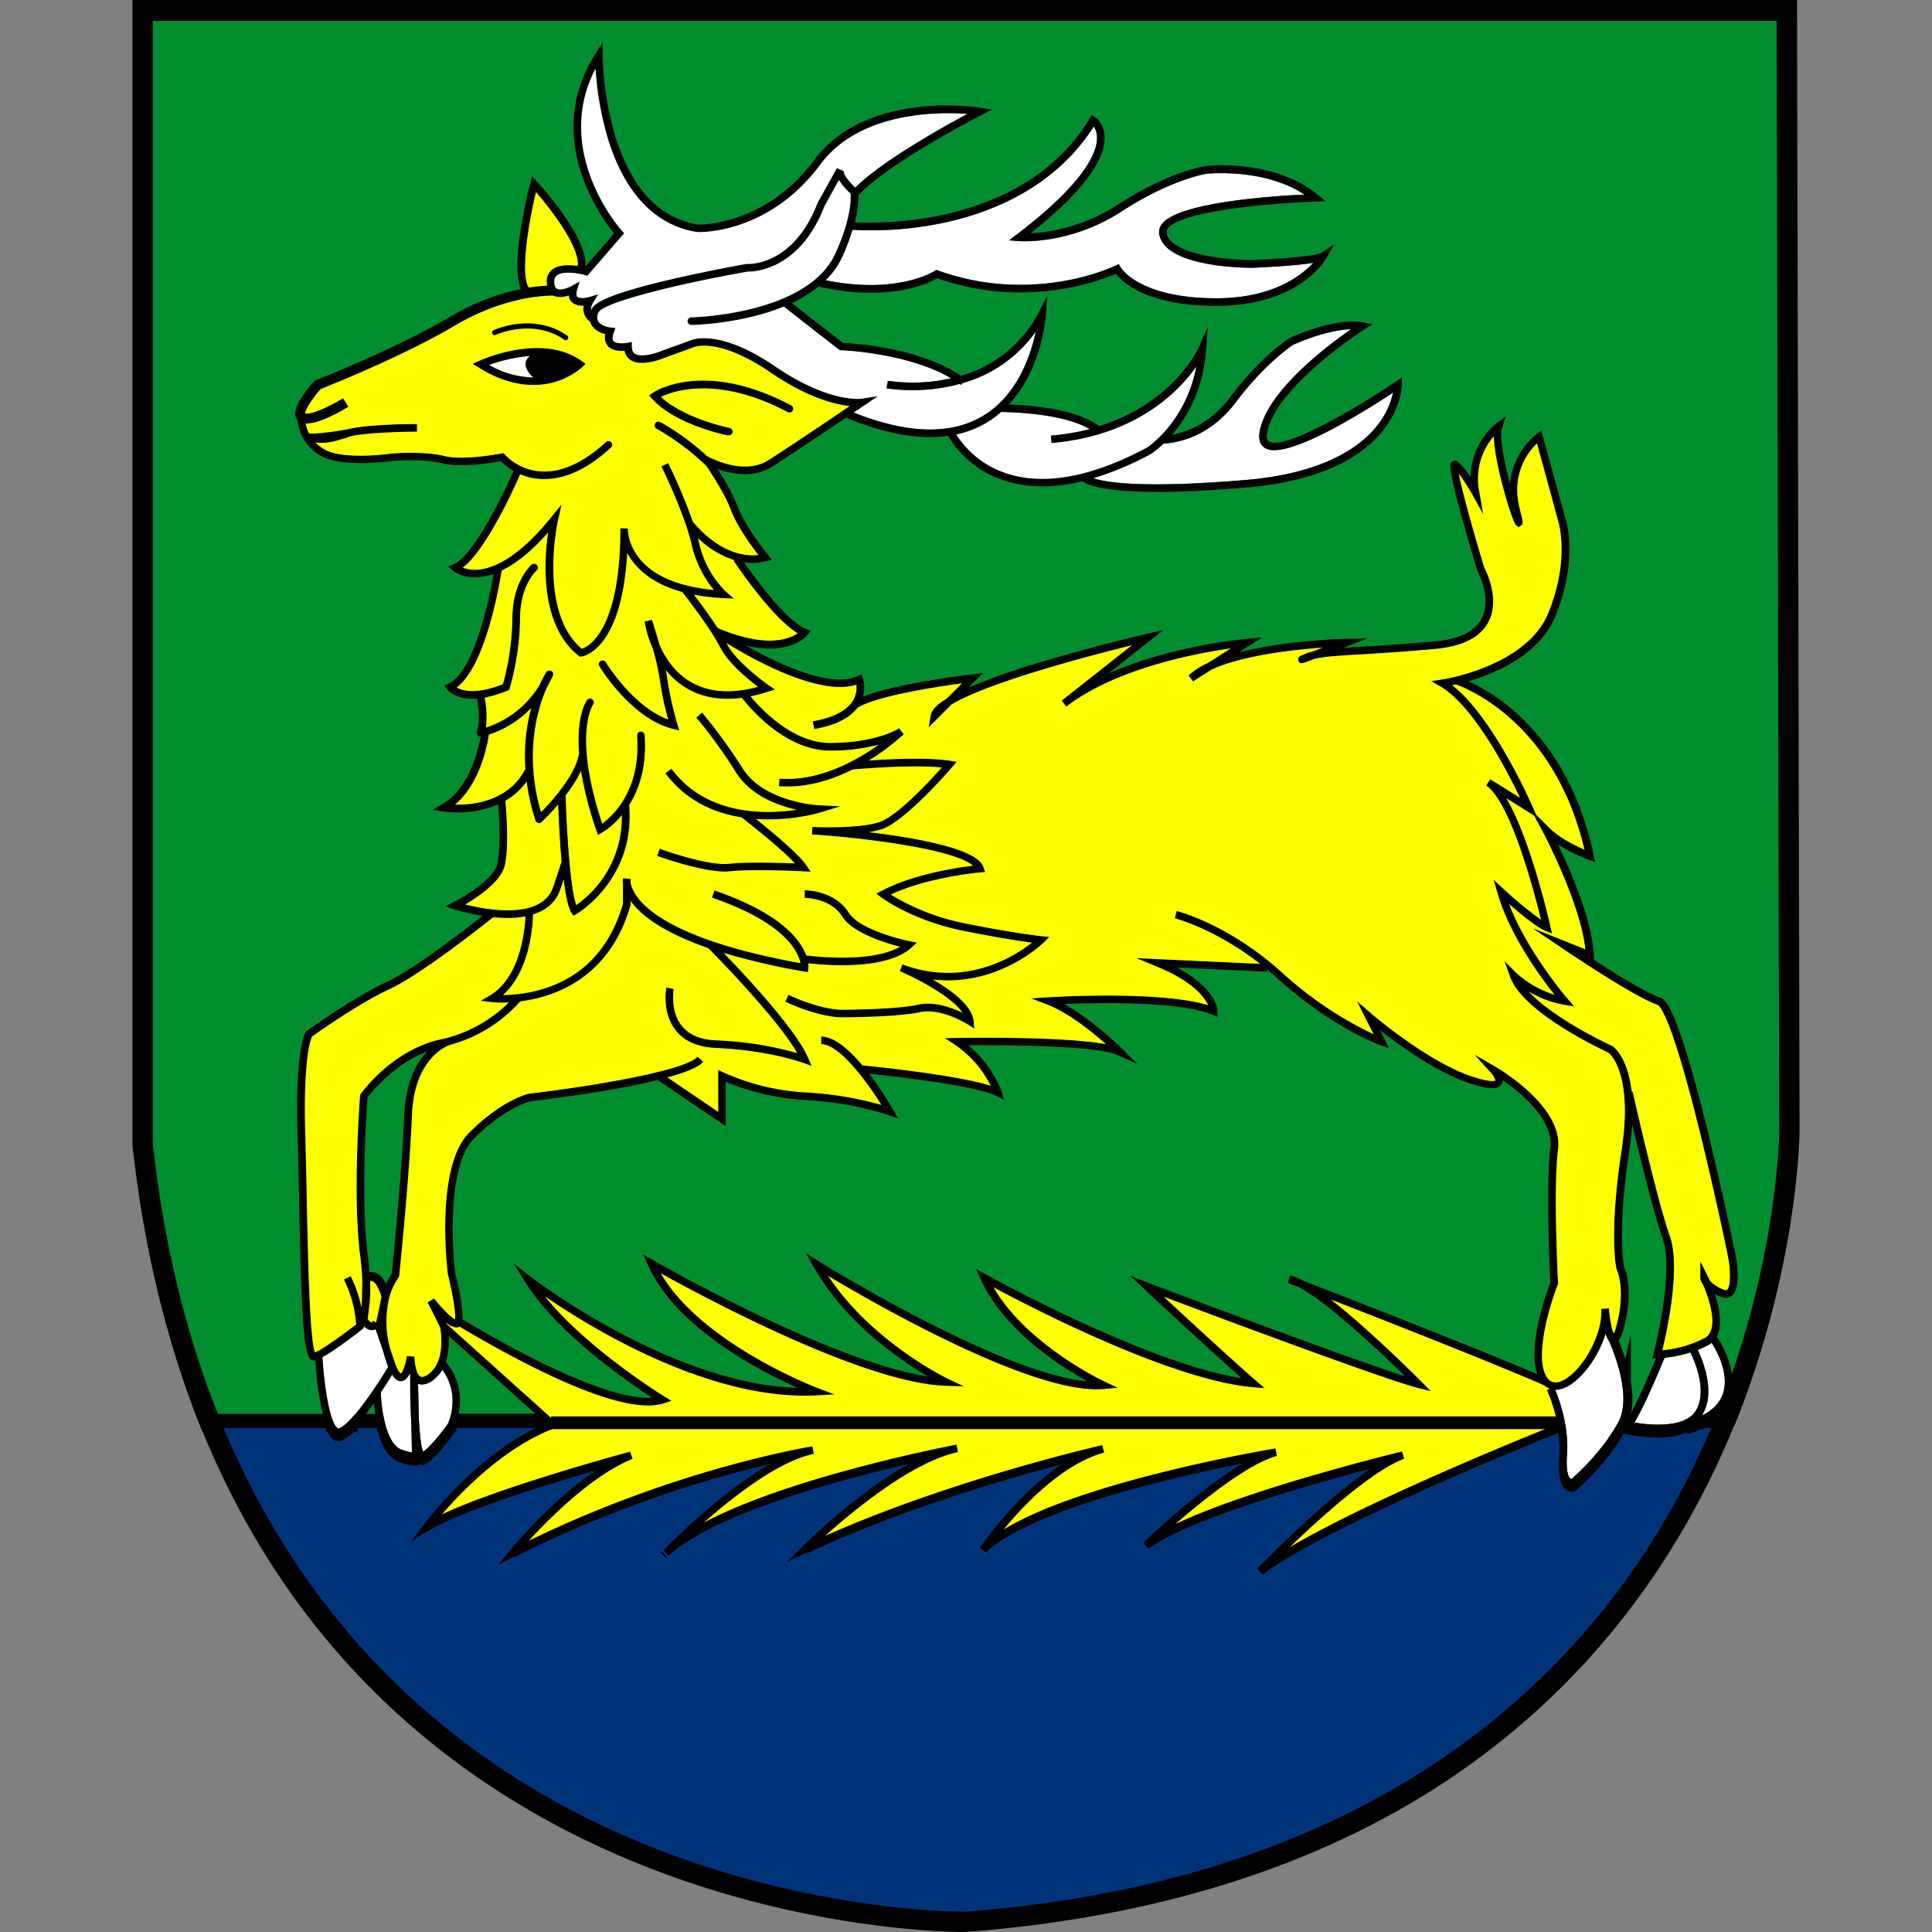
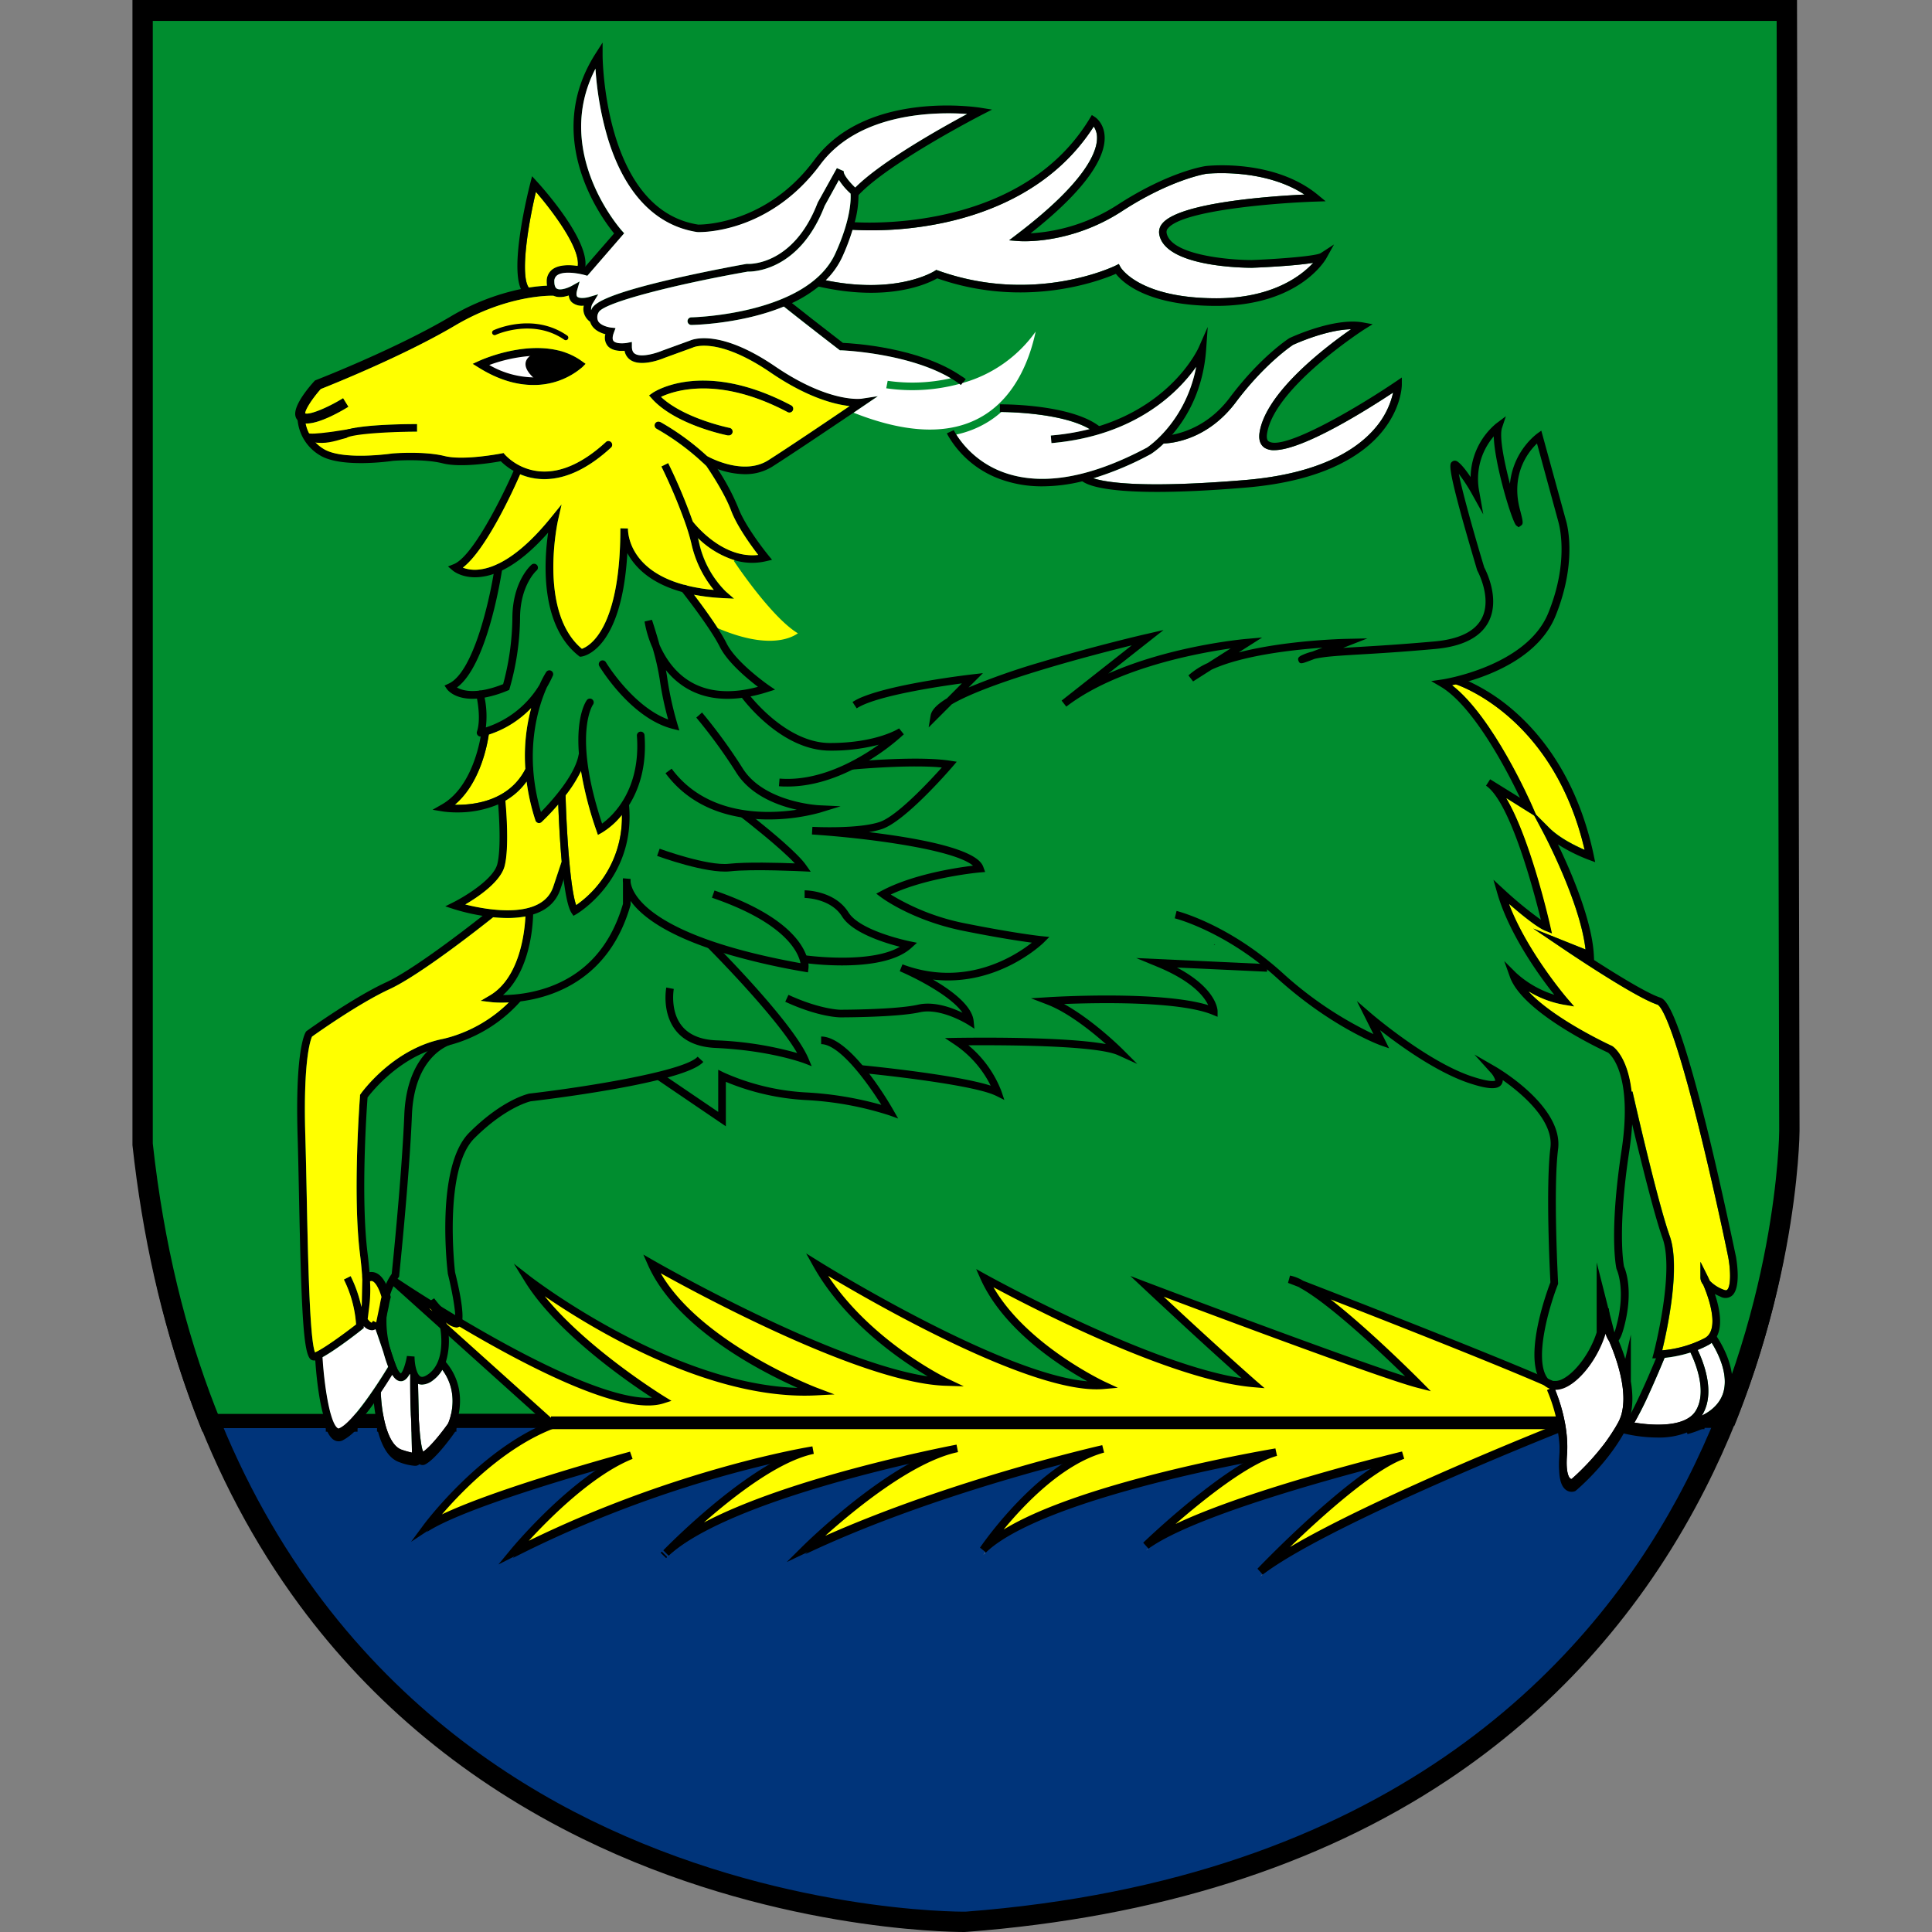
<svg xmlns="http://www.w3.org/2000/svg" version="1.1" viewBox="0 0 1000 1000" data-name="Layer 1" id="Layer_1">
  <rect x="0" y="0" width="1000" height="1000" fill="#808080" stroke="none" />
  <defs id="defs10847">
    <style id="style10845">.cls-1{fill:#008d2f;stroke:#000;stroke-miterlimit:10;stroke-width:7px;}.cls-2{fill:#00347a;}.cls-3{fill:#ff0;}.cls-4{fill:#fff;}.cls-5{fill:none;}</style>
  </defs>
  <g transform="translate(68.557)" id="g11111">
    <path class="cls-1" d="M 856.309,6.235 H 5.261 V 593.931 C 11.207,648.479 23.137,695.662 39.33,736.438 h 60.744 c 1.144,2.881 2.499,5.077 4.117,6.09 a 4.801,4.801 0 0 0 2.512,0.737 4.906,4.906 0 0 0 1.934,-0.408 26.636,26.636 0 0 0 7.892,-6.419 h 10.089 c 1.802,7.642 5.183,15.521 11.562,17.652 a 28.162,28.162 0 0 0 7.892,1.855 3.262,3.262 0 0 0 2.473,-0.829 h 0.092 a 2.854,2.854 0 0 0 2.841,0.118 c 5.551,-2.775 14.232,-15.022 15.206,-16.416 l 0.171,-0.289 c 0,0 0.368,-0.816 0.816,-2.157 h 48.971 l 1.039,0.934 c -35.673,13.43 -64.453,51.747 -65.335,52.944 18.639,-12.272 80.054,-30.004 105.756,-37.094 -29.214,11.733 -61.125,50.484 -61.125,50.484 79.199,-40.421 150.847,-52.47 155.214,-53.181 -28.123,5.88 -67.729,44.723 -76.068,53.233 31.569,-30.648 142.139,-52.483 150.729,-54.141 -32.884,6.814 -78.633,52.155 -78.633,52.155 67.492,-32.056 151.465,-51.3 154.07,-51.892 -32.385,8.958 -61.086,50.971 -61.967,52.286 29.162,-30.043 151.518,-50.537 151.518,-50.537 -23.335,6.366 -65.953,47.051 -67.281,48.327 26.439,-20.901 133.037,-46.709 133.037,-46.709 -24.637,8.945 -72.346,58.574 -73.898,60.126 C 616.753,787.186 737.925,739.109 737.925,739.109 a 58.929,58.929 0 0 1 0.684,13.614 c -0.645,8.471 0.46,13.627 3.367,15.784 a 4.88,4.88 0 0 0 2.946,0.987 4.63,4.63 0 0 0 1.657,-0.289 l 0.289,-0.118 0.237,-0.197 c 0.645,-0.526 15.442,-12.97 24.782,-29.596 l 1.802,0.408 a 77.383,77.383 0 0 0 15.784,1.71 39.461,39.461 0 0 0 15.166,-2.631 l 0.237,0.855 a 48.669,48.669 0 0 0 8.826,-3.223 h 11.115 a 466.537,466.537 0 0 0 30.622,-119.226 287.554,287.554 0 0 0 2.184,-30.043 z M 122.54,676.339 a 70.82,70.82 0 0 0 0.421,-13.154 1.421,1.421 0 0 1 1.158,-0.132 c 1.973,0.671 3.946,5.104 4.827,8.326 -0.329,1.315 -0.618,2.631 -0.855,4.117 l -1.934,8.984 -1.644,-0.829 c -0.408,0.816 -0.697,0.947 -0.697,0.947 -0.368,0 -1.315,-0.829 -2.065,-1.868 z m 646.375,60.099 c -0.25,0.474 -0.513,0.934 -0.776,1.394 l -0.816,1.381 -0.829,1.315 -0.908,1.434 c -0.513,0.776 -1.039,1.552 -1.565,2.315 l -0.145,0.197 -0.908,1.315 c -0.566,0.776 -1.131,1.539 -1.71,2.289 l -1.052,1.315 -1.736,2.17 -0.118,0.132 c -0.618,0.737 -1.223,1.46 -1.828,2.144 -0.605,0.684 -1.131,1.315 -1.697,1.907 -0.908,1 -1.789,1.947 -2.631,2.815 l -1.526,1.552 -0.737,0.737 c -2.433,2.407 -4.275,4.038 -5.025,4.683 a 1.118,1.118 0 0 1 -0.671,-0.25 c -0.592,-0.474 -2.447,-2.749 -1.71,-12.233 a 56.035,56.035 0 0 0 0.118,-6.116 c 0,-0.684 -0.066,-1.315 -0.105,-2.039 -0.079,-1.315 -0.197,-2.565 -0.368,-3.815 -0.105,-0.921 -0.237,-1.828 -0.381,-2.723 0,-0.276 -0.092,-0.552 -0.132,-0.829 -0.04,-0.276 -0.132,-0.723 -0.21,-1.079 -0.132,-0.737 -0.289,-1.46 -0.434,-2.17 -0.145,-0.71 -0.303,-1.407 -0.474,-2.091 -0.118,-0.474 -0.237,-0.934 -0.342,-1.394 -0.105,-0.46 -0.224,-0.829 -0.329,-1.223 -0.237,-0.842 -0.474,-1.644 -0.697,-2.42 -0.224,-0.776 -0.474,-1.513 -0.697,-2.197 l -0.276,-0.816 -0.408,-1.144 q -0.158,-0.46 -0.316,-0.868 c -0.408,-1.118 -0.776,-2.052 -1.065,-2.749 h 0.197 a 10.918,10.918 0 0 0 3.157,-0.487 l 0.684,-0.21 c 8.405,-2.946 18.086,-15.298 22.033,-28.333 a 10.944,10.944 0 0 0 1.907,3.946 c 1.013,2.355 2.315,5.59 3.538,9.3 l 0.197,0.618 c 2.631,7.971 4.709,17.968 3.012,26.215 0,0.263 -0.105,0.526 -0.171,0.789 a 20.296,20.296 0 0 1 -1.881,5.012 z" id="path10851" style="fill:#008d2f;stroke:#000000;stroke-width:9.208px;stroke-miterlimit:10" />
    <path class="cls-2" d="m 813.69,739.069 a 48.669,48.669 0 0 1 -8.826,3.223 l -0.237,-0.855 a 39.461,39.461 0 0 1 -15.166,2.631 77.383,77.383 0 0 1 -15.784,-1.71 l -1.802,-0.408 c -9.339,16.626 -24.137,29.07 -24.782,29.596 l -0.237,0.197 -0.289,0.118 a 4.63,4.63 0 0 1 -1.657,0.289 4.88,4.88 0 0 1 -2.946,-0.987 c -2.907,-2.131 -3.946,-7.287 -3.367,-15.784 a 58.929,58.929 0 0 0 -0.684,-13.614 c 0,0 -121.159,48.051 -154.214,74.253 1.486,-1.552 49.261,-51.181 73.898,-60.126 0,0 -106.545,25.808 -133.037,46.709 1.315,-1.315 43.947,-41.96 67.281,-48.327 0,0 -122.33,20.467 -151.478,50.576 0.881,-1.315 29.583,-43.328 61.967,-52.286 -2.631,0.592 -86.578,19.836 -154.07,51.892 0,0 46.038,-45.643 78.922,-52.22 -5.393,1.026 -119.002,23.072 -151.058,54.207 8.339,-8.458 47.945,-47.353 76.068,-53.233 -4.407,0.71 -76.055,12.759 -155.214,53.181 0,0 31.911,-38.751 61.125,-50.484 -25.702,7.09 -87.117,24.821 -105.756,37.094 0.881,-1.197 29.662,-39.461 65.335,-52.944 l -1.039,-0.934 h -48.958 c -0.447,1.315 -0.802,2.118 -0.816,2.157 l -0.171,0.289 c -0.973,1.394 -9.655,13.64 -15.206,16.416 a 2.854,2.854 0 0 1 -2.841,-0.118 h -0.092 a 3.262,3.262 0 0 1 -2.473,0.829 28.162,28.162 0 0 1 -7.892,-1.855 c -6.38,-2.131 -9.76,-10.01 -11.562,-17.652 h -10.089 a 26.636,26.636 0 0 1 -7.892,6.419 4.906,4.906 0 0 1 -1.934,0.408 4.801,4.801 0 0 1 -2.512,-0.737 c -1.618,-1.013 -2.973,-3.21 -4.117,-6.09 H 39.33 l 0.395,1 q 5.709,14.272 12.088,27.518 C 165.737,1004.393 431.443,999.671 431.443,999.671 655.333,982.571 761.602,870.304 812.046,767.587 c 4.722,-9.615 8.958,-19.152 12.759,-28.517 z m -538.777,68.623 c 0.171,-0.184 0.342,-0.368 0.513,-0.526 z" id="path10853" style="fill:#00347a;stroke-width:1.315" />
    <path class="cls-3" d="m 274.913,805.062 c 0.171,-0.184 0.342,-0.368 0.513,-0.526 z" id="path10855" style="fill:#ffff00;stroke-width:1.315" />
    <path d="m 276.229,806.456 -2.841,-2.736 1.447,1.315 -1.434,-1.315 c 0.197,-0.224 0.408,-0.434 0.605,-0.618 l 2.775,2.789 c -0.171,0.237 -0.355,0.421 -0.552,0.566 z" id="path10857" style="stroke-width:1.315" />
    <path class="cls-3" d="m 598.824,662.12 a 20.809,20.809 0 0 1 5.853,2.262 z" id="path10859" style="fill:#ffff00;stroke-width:1.315" />
    <path d="m 603.967,666.276 -5.853,-2.262 1.039,-3.788 a 22.269,22.269 0 0 1 6.445,2.46 z" id="path10861" style="stroke-width:1.315" />
    <path class="cls-3" d="m 741.792,738.412 c -2.236,0.526 -3.946,0.763 -3.946,0.763 0,0 -121.093,48.011 -154.149,74.213 1.486,-1.552 49.261,-51.181 73.898,-60.126 0,0 -106.545,25.808 -133.037,46.709 1.315,-1.315 43.947,-41.96 67.281,-48.327 0,0 -122.33,20.467 -151.478,50.576 0.881,-1.315 29.583,-43.328 61.967,-52.286 -2.631,0.592 -86.578,19.836 -154.07,51.892 0,0 45.762,-45.341 78.633,-52.155 -8.589,1.657 -119.173,23.493 -150.729,54.141 8.339,-8.458 47.945,-47.353 76.068,-53.233 -4.407,0.71 -76.055,12.759 -155.214,53.181 0,0 31.911,-38.751 61.125,-50.484 -25.702,7.09 -87.117,24.821 -105.756,37.094 0.881,-1.197 29.662,-39.461 65.335,-52.944 l -1.039,-0.934 -53.167,-47.788 v 0 l -6.248,-5.604 v 0 l -21.151,-19.007 -2.197,-1.973 2.407,1.592 c 3.078,2.052 8.931,5.88 16.587,10.681 3.946,2.473 8.405,5.261 13.154,8.09 v 0 l 0.908,0.552 3.473,2.065 c 34.358,20.362 83.447,45.92 103.915,39.461 0,0 -49.826,-30.477 -69.412,-62.138 1.184,0.921 79.804,61.494 149.019,57.876 0,0 -66.966,-25.308 -85.184,-66.15 1.605,0.921 104.007,59.665 152.281,61.191 0,0 -44.604,-21.256 -66.782,-60.797 1.592,0.987 106.545,66.216 148.335,62.493 0,0 -45.933,-21.256 -61.559,-55.522 1.394,0.776 90.906,50.418 139.167,54.562 0,0 -18.323,-15.863 -54.983,-50.221 1.828,0.697 119.62,45.288 140.482,50.616 0,0 -41.158,-41.54 -60.981,-51.984 20.309,7.892 88.327,34.292 123.527,49.353 3.644,1.552 6.945,2.986 9.8,4.275 l 1.749,0.816 a 10.918,10.918 0 0 1 -3.157,0.487 h -0.184 c 0.289,0.697 0.658,1.631 1.065,2.749 q 0.158,0.421 0.316,0.868 l 0.408,1.144 0.276,0.816 c 0.224,0.684 0.46,1.421 0.697,2.197 0.237,0.776 0.46,1.578 0.697,2.42 0.105,0.395 0.21,0.802 0.329,1.223 0.118,0.421 0.224,0.921 0.342,1.394 q 0.25,1.026 0.474,2.091 c 0.145,0.71 0.303,1.434 0.434,2.17 0.079,0.355 0.145,0.723 0.21,1.079 0.066,0.355 0.026,0.5 0.066,0.842 z" id="path10863" style="fill:#ffff00;stroke-width:1.315" />
    <path d="m 584.921,814.887 -2.631,-2.92 c 1.657,-1.736 34.594,-35.989 60.139,-52.852 -30.556,8.05 -96.89,26.742 -116.634,42.355 l -2.631,-2.973 c 1.46,-1.407 29.701,-28.412 53.075,-42 -33.989,6.682 -112.372,24.19 -134.484,47.038 l -3.065,-2.473 c 0.237,-0.342 19.31,-28.504 44.131,-44.315 -29.28,7.669 -85.578,23.953 -133.721,46.801 l -10.457,4.972 8.221,-8.155 c 1.486,-1.46 29.188,-28.728 57.021,-43.789 -36.081,8.326 -103.309,26.229 -126.342,48.669 l -2.789,-2.802 c 6.103,-6.195 32.095,-31.832 56.916,-45.643 a 599.692,599.692 0 0 0 -133.8,48.695 l -8.458,4.275 6.024,-7.313 c 1.079,-1.315 22.217,-26.807 45.959,-42.473 -29.372,8.484 -72.924,22.072 -87.985,31.977 l -9.208,6.077 6.577,-8.892 c 0.289,-0.381 28.083,-37.725 63.243,-52.431 l -81.487,-73.279 2.341,-3.157 0.566,0.368 1.894,1.315 c 2.118,1.407 7.892,5.261 16.561,10.655 4.222,2.631 8.484,5.261 12.693,7.787 v 0 l 0.5,0.316 0.513,0.316 3.801,2.262 c 46.117,27.333 80.238,41.329 97.535,40.145 -12.614,-8.195 -49.327,-33.476 -65.769,-60.06 l -5.761,-9.326 8.655,6.735 c 0.75,0.579 72.267,55.588 138.206,57.574 -19.047,-8.471 -62.875,-30.938 -77.383,-63.467 l -2.46,-5.525 5.261,3.012 c 3.946,2.276 92.076,52.536 141.942,60.021 -14.219,-8.366 -42.815,-27.833 -59.192,-56.956 l -3.736,-6.669 6.498,4.025 c 4.091,2.552 94.536,58.35 139.061,62.151 -13.811,-7.603 -43.039,-26.176 -55.127,-52.615 l -2.433,-5.485 5.261,2.92 c 0.868,0.474 83.355,46.117 132.129,53.562 -7.669,-6.8 -24.505,-21.927 -50.26,-46.038 l -7.313,-6.853 9.365,3.578 c 1.079,0.408 99.811,37.791 132.853,48.327 -11.838,-11.615 -39.882,-38.146 -54.917,-46.038 l 1.631,-3.591 c 14.206,5.498 86.946,33.7 123.645,49.379 3.946,1.697 7.195,3.091 9.839,4.288 l 1.802,0.842 4.525,2.21 -4.827,1.46 c -0.368,0.105 -0.75,0.21 -1.131,0.289 0,0.118 0.092,0.25 0.145,0.381 0.053,0.132 0.21,0.566 0.329,0.894 l 0.684,1.973 q 0.355,1.065 0.71,2.249 l 0.776,2.631 c 0.079,0.329 0.171,0.671 0.263,1.013 0.092,0.342 0.197,0.789 0.289,1.144 l 0.079,0.316 c 0.171,0.71 0.342,1.434 0.487,2.17 l 0.105,0.539 c 0.118,0.552 0.237,1.105 0.342,1.684 0,0.25 0.118,0.592 0.184,0.934 l 0.158,1.039 0.263,1.789 -1.763,0.408 c -1.815,0.434 -3.262,0.671 -3.815,0.763 -5.814,2.17 -121.804,48.59 -153.623,73.766 z m 72.214,-63.598 1.131,3.775 c -16.1,5.853 -42.802,29.938 -59.1,45.657 44.723,-26.307 133.695,-61.731 138.009,-63.441 l 0.447,-0.118 c 0,0 0.75,-0.118 1.894,-0.342 -0.105,-0.592 -0.21,-1.105 -0.316,-1.605 l -0.118,-0.552 c -0.145,-0.684 -0.289,-1.315 -0.447,-2.013 l -0.079,-0.303 c -0.105,-0.381 -0.197,-0.75 -0.276,-1.131 -0.079,-0.381 -0.184,-0.631 -0.276,-0.987 l -0.723,-2.552 c -0.224,-0.723 -0.46,-1.447 -0.684,-2.118 l -0.658,-1.92 -0.303,-0.829 c -0.408,-1.105 -0.763,-2.013 -1.052,-2.631 l -0.723,-1.749 -6.458,-2.828 c -28.741,-12.299 -79.751,-32.332 -107.19,-43.013 20.309,15.784 45.486,41.092 46.827,42.434 l 5.012,5.064 -6.906,-1.763 c -17.547,-4.472 -102.796,-36.396 -131.366,-47.156 31.411,29.28 47.472,43.21 47.643,43.407 l 4.591,3.946 -6.051,-0.526 C 537.988,714.393 466.392,677.404 445.662,666.276 c 17.284,29.938 57.271,48.735 57.692,48.932 l 6.695,3.104 -7.353,0.645 c -36.068,3.21 -118.055,-43.881 -142.6,-58.56 22.611,34.2 61.31,52.931 61.731,53.128 l 8.484,4.038 -9.405,-0.289 c -42.197,-1.315 -124.829,-45.657 -147.467,-58.232 21.046,36.304 80.501,59.192 81.132,59.376 l 8.8,3.328 -9.392,0.487 c -1.999,0.105 -4.025,0.158 -6.038,0.158 -53.825,0 -111.951,-35.949 -134.55,-51.471 21.967,27.281 61.467,51.615 61.901,51.892 l 3.696,2.262 -4.13,1.315 c -20.783,6.577 -68.82,-17.955 -105.454,-39.672 l -3.775,-2.236 -0.46,-0.276 -0.145,-0.079 c -3.815,-2.302 -7.682,-4.656 -11.523,-7.05 l 67.913,61.047 -3.039,1.144 c -25.689,9.681 -47.814,32.529 -58.166,44.565 24.834,-11.838 74.911,-26.307 97.338,-32.463 l 1.315,3.736 c -20.612,8.274 -42.894,30.596 -53.707,42.381 76.292,-37.199 143.836,-48.379 146.783,-48.853 l 0.723,3.88 c -17.915,3.736 -40.777,21.401 -56.85,35.515 43.513,-22.953 120.541,-38.33 130.735,-40.29 l 0.763,3.867 c -23.348,4.841 -53.838,29.991 -68.715,43.315 65.203,-28.938 139.995,-46.156 143.376,-46.906 l 0.96,3.828 c -21.296,5.88 -41.066,26.544 -52.01,39.843 40.908,-25.071 136.181,-41.237 140.666,-41.987 l 0.842,3.854 c -14.745,4.025 -37.83,22.493 -52.536,35.265 38.58,-18.363 113.517,-36.62 117.239,-37.528 z" id="path10865" style="stroke-width:1.315" />
    <path class="cls-4" d="m 823.161,721.522 c -1.631,4.67 -5.261,8.432 -10.891,11.22 0.132,-0.184 0.237,-0.368 0.355,-0.552 6.945,-11.588 0.289,-27.768 -2.46,-33.45 a 47.998,47.998 0 0 0 5.669,-2.631 10.036,10.036 0 0 0 1.552,-1.052 c 2.881,4.578 9.273,16.442 5.774,26.465 z" id="path10867" style="fill:#ffffff;stroke-width:1.315" />
    <path d="m 826.884,722.824 c -2.026,5.788 -6.445,10.352 -13.154,13.614 a 48.669,48.669 0 0 1 -8.826,3.223 l -0.237,-0.855 -0.631,-2.368 -0.158,-0.592 a 43.631,43.631 0 0 0 8.432,-3.104 c 5.603,-2.789 9.208,-6.577 10.891,-11.22 3.499,-10.023 -2.894,-21.888 -5.774,-26.505 -0.763,-1.21 -1.315,-1.934 -1.315,-1.96 l 3.17,-2.341 c 0,0.092 0.355,0.487 0.776,1.118 2.697,4.064 11.26,18.336 6.827,30.99 z" id="path10869" style="stroke-width:1.315" />
    <rect x="216.642" y="733.15" width="597.048" height="6.577" id="rect10871" style="stroke-width:1.315" />
    <rect x="126.592" y="731.835" width="41.092" height="9.208" id="rect10873" style="stroke-width:1.315" />
    <rect x="100.074" y="731.835" width="16.429" height="9.208" id="rect10875" style="stroke-width:1.315" />
    <path d="m 560.205,488.754 v -0.066 l -0.566,0.566 0.132,-0.066 0.592,-0.289 z" id="path10877" style="stroke-width:1.315" />
    <path class="cls-5" d="m 771.756,702.502 c -1.315,0.316 -2.631,0.684 -3.841,1.026 l 0.197,0.618 c 1.315,-0.381 2.631,-0.723 3.841,-1.026 3.499,-0.868 6.261,-1.315 6.748,-0.881 v 24.611 l -0.881,0.474 c -0.618,0.316 -1.434,0.737 -2.433,1.21 -1,0.474 -2.631,1.21 -4.262,1.828 0,0.263 -0.105,0.526 -0.171,0.789 1.486,-0.566 2.828,-1.144 3.946,-1.684 l 0.342,-0.158 v 0 l 0.316,-0.145 v 0 l 1.447,-0.697 0.21,-0.105 v 0 l 0.276,-0.158 0.447,-0.237 c 0.842,-0.434 1.315,-0.71 1.315,-0.71 v -24.992 c 0.105,-1.315 -3.657,-0.684 -7.498,0.237 z" id="path10879" style="fill:none;stroke-width:1.315" />
    <path class="cls-5" d="m 793.67,702.791 -0.645,0.079 v 0 c -1.197,2.933 -4.551,10.97 -8.168,18.849 l 0.579,-11.023 0.513,-9.773 a 11.26,11.26 0 0 1 1.657,-1.407 c 3.42,-2.381 5.051,0.197 5.761,2.184 a 1.315,1.315 0 0 1 0.066,0.21 v 0 a 6.024,6.024 0 0 1 0.237,0.881 z" id="path10881" style="fill:none;stroke-width:1.315" />
    <path d="m 218.497,147.809 -0.289,5.261 h -0.197 c -2.341,-0.066 -24.505,-0.21 -50.931,15.416 -26.899,15.903 -64.374,30.819 -69.518,32.884 -4.433,4.972 -8.103,10.72 -8.063,12.601 2.631,0.855 12.312,-3.367 19.612,-7.892 l 2.762,4.472 c -3.657,2.249 -14.693,8.668 -21.664,8.668 a 2.854,2.854 0 0 1 -0.474,0 6.577,6.577 0 0 1 -2.775,-0.631 4.42,4.42 0 0 1 -1.46,-1.065 4.656,4.656 0 0 1 -1.171,-2.355 c -1.013,-5.459 7.182,-14.982 9.721,-17.784 l 0.421,-0.447 0.579,-0.237 c 0.408,-0.145 40.908,-15.903 69.32,-32.687 a 118.805,118.805 0 0 1 36.659,-14.39 v 0 c 1.434,-0.289 2.789,-0.526 4.065,-0.737 a 80.646,80.646 0 0 1 9.431,-0.987 39.198,39.198 0 0 1 3.972,-0.092 z" id="path10883" style="stroke-width:1.315" />
    <path d="m 147.322,219.496 v 3.946 c -16.034,0 -36.83,3.288 -40.777,4.604 l 1.236,-4.025 c 4.196,-4.196 31.319,-4.525 39.54,-4.525 z" id="path10885" style="stroke-width:1.315" />
    <path d="m 248.08,228.678 a 1.973,1.973 0 0 0 -2.789,-0.105 c -11.759,10.852 -23.124,16.034 -33.739,15.39 a 28.346,28.346 0 0 1 -18.652,-8.642 l -0.75,-0.894 -1.144,0.237 c -0.197,0 -19.415,3.828 -29.399,1.315 -10.707,-2.631 -26.307,-1.421 -27.07,-1.315 -0.263,0 -25.702,3.762 -35.515,-2.355 a 19.888,19.888 0 0 1 -9.3,-13.154 12.443,12.443 0 0 1 -0.289,-2.328 1.973,1.973 0 0 0 -3.946,0 c 0,0 0,0.263 0,0.605 a 23.677,23.677 0 0 0 11.431,18.165 c 11.01,6.879 37.054,3.078 38.027,2.92 0.158,0 15.587,-1.25 25.676,1.315 9.497,2.368 25.663,-0.303 30.03,-1.092 a 32.463,32.463 0 0 0 10.102,6.708 31.832,31.832 0 0 0 10.431,2.447 c 0.697,0 1.394,0.066 2.091,0.066 11.154,0 22.795,-5.538 34.66,-16.495 a 1.973,1.973 0 0 0 0.145,-2.789 z" id="path10887" style="stroke-width:1.315" />
    <path d="m 311.402,309.876 -5.669,-0.276 a 106.769,106.769 0 0 1 -15.035,-1.749 c -2.144,-0.421 -4.183,-0.894 -6.09,-1.407 -16.587,-4.551 -24.584,-12.97 -28.452,-20.165 -2.907,50.497 -22.835,53.457 -23.742,53.562 l -0.816,0.092 -0.645,-0.5 c -20.046,-15.784 -17.929,-48.971 -15.784,-63.743 q -12.483,14.101 -24.006,19.639 a 42.605,42.605 0 0 1 -4.275,1.763 31.148,31.148 0 0 1 -7.287,1.592 c -8.8,0.816 -13.588,-3.196 -13.798,-3.367 l -2.473,-2.118 3.025,-1.21 c 9.747,-3.946 24.992,-34.713 30.938,-48.287 0.263,-0.592 0.5,-1.144 0.723,-1.671 l 3.63,1.552 c -0.171,0.395 -0.434,1.026 -0.816,1.868 -3.854,8.681 -17.994,39.369 -29.833,48.366 a 18.073,18.073 0 0 0 8.379,0.973 c 7.708,-0.776 20.454,-6.116 37.422,-27.149 l 5.34,-6.577 -1.881,8.287 c -0.105,0.474 -10.378,47.353 12.365,66.466 3.617,-1.25 19.888,-9.813 19.915,-62.191 v -0.184 l 3.946,0.079 v 0.566 c 0.092,3.486 1.934,21.467 29.53,28.728 l 0.421,0.118 a 92.076,92.076 0 0 0 14.469,2.407 57.416,57.416 0 0 1 -11.51,-23.545 c -0.75,-3.275 -1.815,-6.814 -3.025,-10.391 a 282.805,282.805 0 0 0 -12.601,-29.951 l 3.525,-1.763 a 278.557,278.557 0 0 1 12.733,30.254 v 0 c 1,2.946 1.907,5.88 2.631,8.708 0.21,0.776 0.395,1.539 0.566,2.289 a 51.168,51.168 0 0 0 13.851,25.268 z" id="path10889" style="stroke-width:1.315" />
    <path d="m 331.053,289.751 -3.078,0.723 a 31.661,31.661 0 0 1 -7.221,0.842 32.148,32.148 0 0 1 -4.249,-0.289 33.608,33.608 0 0 1 -4.814,-1.026 47.866,47.866 0 0 1 -18.981,-11.417 52.773,52.773 0 0 1 -6.011,-6.643 1.92,1.92 0 0 1 -0.289,-0.566 1.973,1.973 0 0 1 3.459,-1.776 l 0.197,0.263 v 0 c 1.894,2.394 15.863,19.336 33.871,17.31 -3.63,-4.722 -11.01,-14.837 -14.035,-22.927 -3.604,-9.602 -11.838,-21.651 -12.825,-23.098 -0.276,-0.263 -0.973,-0.934 -2.052,-1.934 l -0.132,-0.118 a 128.354,128.354 0 0 0 -23.558,-17.218 1.978,1.978 0 1 1 1.894,-3.473 130.709,130.709 0 0 1 24.203,17.652 c 1.526,1.394 2.433,2.302 2.552,2.42 l 0.224,0.263 c 0.132,0.171 1.197,1.71 2.71,4.078 v 0 a 117.844,117.844 0 0 1 10.655,20.033 c 3.788,10.102 15.35,24.295 15.469,24.44 z" id="path10891" style="stroke-width:1.315" />
    <path d="m 341.774,212.525 a 1.986,1.986 0 0 1 -2.631,0.829 c -35.804,-18.955 -58.745,-11.102 -65.558,-7.892 11.957,11.207 35.055,15.942 35.291,15.995 a 1.982,1.982 0 0 1 -0.381,3.946 1.881,1.881 0 0 1 -0.381,0 c -1.105,-0.224 -27.097,-5.538 -39.224,-19.033 l -1.513,-1.671 1.855,-1.315 c 1.065,-0.723 26.505,-17.494 71.754,6.458 a 1.986,1.986 0 0 1 0.789,2.683 z" id="path10893" style="stroke-width:1.315" />
    <path class="cls-4" d="m 180.206,188.585 c 0,0 31.569,-14.469 51.3,0 0,0 -19.731,19.731 -51.3,0 z" id="path10895" style="fill:#ffffff;stroke-width:1.315" />
    <path d="m 232.677,186.994 c -20.441,-14.982 -51.957,-0.816 -53.286,-0.197 l -3.341,1.526 3.117,1.934 c 10.786,6.748 20.323,9.01 28.241,9.01 a 38.343,38.343 0 0 0 25.492,-9.287 l 1.631,-1.631 z m -47.998,1.934 a 79.199,79.199 0 0 1 21.046,-4.656 c 7.55,-0.513 15.679,0.381 22.519,4.485 a 35.186,35.186 0 0 1 -20.822,6.577 47.261,47.261 0 0 1 -22.743,-6.406 z" id="path10897" style="stroke-width:1.315" />
    <path d="m 209.657,182.166 c 0,0 -13.969,4.104 0,15.127 l 13.154,-3.157 7.366,-4.407 v -2.052 l -4.354,-2.355 -11.838,-3.17 z" id="path10899" style="stroke-width:1.315" />
    <path d="m 225.35,175.524 a 1.315,1.315 0 0 1 -1.828,0.329 c -16.284,-11.273 -35.331,-2.631 -35.515,-2.512 a 1.318,1.318 0 1 1 -1.105,-2.394 c 0.829,-0.381 20.612,-9.379 38.146,2.749 a 1.315,1.315 0 0 1 0.303,1.828 z" id="path10901" style="stroke-width:1.315" />
    <path d="m 224.271,182.337 a 7.484,7.484 0 0 1 -4.354,-1.381 c -13.088,-9.063 -29.162,-1.999 -29.32,-1.934 a 7.573,7.573 0 0 1 -6.445,-13.706 c 2.526,-1.158 24.427,-10.589 44.394,3.236 a 7.616,7.616 0 0 1 3.144,4.92 7.563,7.563 0 0 1 -7.445,8.866 z m -2.815,-3.512 z m 5.538,-8.168 h 0.079 z" id="path10903" style="stroke-width:1.315" />
    <path d="m 318.465,140.574 c 2.828,0.079 26.807,-0.408 39.79,-34.016 L 365.674,93.155 a 33.542,33.542 0 0 0 6.011,7.05 c 0.487,0.447 0.894,0.816 1.223,1.092 l 1.447,1.236 1.315,-1.394 v 0 c 15.377,-16.653 63.414,-41.421 63.901,-41.671 l 5.354,-2.749 -5.945,-0.947 c -2.42,-0.381 -59.376,-8.984 -86.091,27.084 -24.65,33.279 -57.955,33.411 -60.06,33.397 -48.892,-7.669 -49.484,-86.683 -49.484,-87.486 v -6.748 l -3.63,5.682 c -27.781,43.473 3.104,85.197 9.589,93.128 l -14.877,17.1 -0.316,0.355 c -0.881,-0.21 -2.144,-0.487 -3.617,-0.697 -4.064,-0.605 -9.681,-0.789 -13.154,1.789 a 7.642,7.642 0 0 0 -2.933,6.458 12.009,12.009 0 0 0 0.158,2.013 6.577,6.577 0 0 0 3.078,5.025 l 0.368,0.197 c 2.46,1.223 5.538,0.658 7.892,-0.118 a 5.393,5.393 0 0 0 1.565,3.486 7.997,7.997 0 0 0 6.195,1.776 7.984,7.984 0 0 0 0.079,3.867 8.51,8.51 0 0 0 3.21,4.499 7.577,7.577 0 0 0 0.71,1.644 c 1.657,2.854 4.933,4.183 7.169,4.775 a 6.761,6.761 0 0 0 1.197,6.051 c 2.184,2.565 6.235,2.736 8.747,2.539 a 7.235,7.235 0 0 0 3.117,4.788 c 5.722,3.775 16.613,-0.71 17.731,-1.197 l 14.469,-5.261 0.21,-0.092 c 0.118,0 12.443,-5.84 40.093,13.022 19.126,13.035 33.213,16.521 40.882,17.337 -9.852,6.669 -31.306,21.138 -42.092,28.031 -12.562,7.997 -29.727,-1.065 -31.661,-2.144 l -0.25,-0.132 a 1.973,1.973 0 0 0 -2.355,3.144 l 0.132,0.118 0.224,0.145 a 48.327,48.327 0 0 0 7.669,3.459 v 0 a 42.5,42.5 0 0 0 14.075,2.631 26.202,26.202 0 0 0 14.219,-3.946 c 9.536,-6.077 27.241,-17.981 38.146,-25.321 l 3.946,-2.631 5.354,-3.63 7.221,-4.906 -8.629,1.315 c -0.158,0 -16.653,2.289 -44.617,-16.784 -28.399,-19.362 -42.395,-14.048 -43.96,-13.351 l -14.469,5.261 c -2.631,1.118 -10.747,3.788 -14.114,1.565 -0.381,-0.25 -1.552,-1.013 -1.552,-3.696 v -2.394 l -2.355,0.46 c -1.763,0.342 -5.84,0.566 -7.129,-0.947 -0.842,-1 -0.381,-2.894 0.145,-4.314 l 0.881,-2.368 -2.499,-0.289 c -1.315,-0.158 -5.196,-1.052 -6.485,-3.288 a 4.88,4.88 0 0 1 0.184,-4.499 c 2.105,-5.077 40.869,-14.719 77.16,-21.099 z m -80.882,19.612 -0.171,0.408 a 5.959,5.959 0 0 1 1.052,-3.88 l 2.631,-4.328 -4.841,1.421 c -1.578,0.46 -4.946,0.881 -6.011,-0.171 -0.697,-0.697 -0.355,-2.381 -0.092,-3.315 l 1.315,-4.577 -4.17,2.315 c -1.684,0.934 -5.761,2.512 -7.616,1.407 -0.855,-0.5 -1.315,-1.723 -1.315,-3.63 a 3.709,3.709 0 0 1 1.407,-3.236 c 3.354,-2.539 11.602,-0.947 14.469,-0.132 l 1.21,0.342 19.073,-22.006 -1.184,-1.315 C 252.96,119.068 217.181,79.001 239.661,35.62 a 164.422,164.422 0 0 0 6.222,35.515 c 8.629,28.754 24.69,45.722 46.472,49.063 h 0.224 c 1.5,0.066 36.83,0.934 63.493,-35.002 20.204,-27.281 60.349,-27.307 75.91,-26.189 -13.009,6.985 -44.289,24.44 -57.876,38.067 -3.617,-3.42 -6.327,-7.221 -5.919,-8.484 l -3.591,-1.578 -9.865,17.758 -0.118,0.25 c -12.443,32.345 -35.239,31.674 -36.199,31.569 h -0.224 -0.224 c -0.184,0 -19.02,3.354 -38.08,7.748 -34.949,8.142 -40.974,12.746 -42.302,15.85 z" id="path10905" style="stroke-width:1.315" />
    <path class="cls-4" d="m 431.995,58.995 c -13.009,6.985 -44.289,24.44 -57.876,38.067 -3.617,-3.42 -6.327,-7.221 -5.919,-8.484 l -3.591,-1.578 -9.865,17.758 -0.118,0.25 c -12.443,32.345 -35.239,31.674 -36.199,31.569 h -0.224 -0.224 c -0.184,0 -19.02,3.354 -38.08,7.748 -34.963,8.076 -40.987,12.68 -42.316,15.784 l -0.171,0.408 a 5.959,5.959 0 0 1 1.052,-3.88 l 2.631,-4.328 -4.841,1.421 c -1.578,0.46 -4.946,0.881 -6.011,-0.171 -0.697,-0.697 -0.355,-2.381 -0.092,-3.315 l 1.315,-4.577 -4.17,2.315 c -1.684,0.934 -5.761,2.512 -7.616,1.407 -0.855,-0.5 -1.315,-1.723 -1.315,-3.63 a 3.709,3.709 0 0 1 1.407,-3.236 c 3.354,-2.539 11.602,-0.947 14.469,-0.132 l 1.21,0.342 19.073,-22.006 -1.184,-1.315 C 252.96,118.989 217.181,78.922 239.661,35.541 a 164.422,164.422 0 0 0 6.222,35.515 c 8.629,28.754 24.69,45.722 46.472,49.063 h 0.224 c 1.5,0.066 36.83,0.934 63.493,-35.002 20.217,-27.215 60.363,-27.241 75.923,-26.123 z" id="path10907" style="fill:#ffffff;stroke-width:1.315" />
    <path d="m 373.842,115.043 c -0.303,1.223 -0.658,2.526 -1.079,3.946 a 111.044,111.044 0 0 1 -5.261,13.903 41.013,41.013 0 0 1 -8.642,12.233 45.157,45.157 0 0 1 -3.709,3.21 67.084,67.084 0 0 1 -13.811,8.55 c -1.315,0.631 -2.723,1.223 -4.104,1.789 -21.743,8.945 -46.275,9.497 -47.88,9.523 v 0 a 1.973,1.973 0 0 1 0,-3.946 c 0.592,0 60.126,-1.315 74.516,-33.042 8.116,-17.85 8.037,-28.267 7.892,-31.003 a 4.617,4.617 0 0 0 -0.092,-0.723 2.002,2.002 0 0 1 3.946,-0.684 15.535,15.535 0 0 1 0.171,2.328 52.391,52.391 0 0 1 -1.947,13.917 z" id="path10909" style="stroke-width:1.315" />
    <path class="cls-4" d="m 611.162,136.036 c -6.051,6.577 -21.046,18.349 -50.155,18.349 -40.119,0 -49.484,-15.916 -49.563,-16.061 l -0.908,-1.684 -1.71,0.855 c -0.408,0.21 -41.921,20.454 -91.839,2.539 l -0.934,-0.329 -0.829,0.539 c -0.197,0.132 -19.323,12.404 -56.39,4.827 a 41.013,41.013 0 0 0 8.642,-12.233 111.044,111.044 0 0 0 5.261,-13.903 180.206,180.206 0 0 0 47.617,-3.749 c 24.203,-5.261 56.982,-18.06 77.186,-49.708 a 10.168,10.168 0 0 1 1.71,5.63 c 0.171,6.827 -4.972,22.361 -41.408,50.142 l -4.038,3.131 5.169,0.408 c 1.079,0.079 26.623,1.815 53.194,-15.442 25.492,-16.626 43.684,-19.415 43.802,-19.415 0.316,0 29.32,-3.183 50.642,10.773 -17.245,0.816 -64.611,4.065 -73.556,14.982 a 6.761,6.761 0 0 0 -1.618,5.498 c 2.815,16.903 43.249,17.416 48.037,17.416 v 0 c 5.985,-0.237 22.361,-1.013 31.687,-2.565 z" id="path10911" style="fill:#ffffff;stroke-width:1.315" />
    <path d="m 621.922,126.539 -3.946,7.103 c -0.552,1.013 -14.219,24.69 -56.969,24.69 -35.804,0 -48.55,-12.194 -51.984,-16.6 -8.142,3.538 -46.906,18.323 -92.484,2.328 -4.38,2.526 -24.795,12.536 -61.336,4.275 l -0.987,-0.224 0.894,-3.854 c 1.315,0.289 2.499,0.566 3.723,0.816 37.067,7.577 56.193,-4.696 56.39,-4.827 l 0.829,-0.539 0.934,0.329 c 49.984,17.915 91.432,-2.328 91.839,-2.539 l 1.71,-0.855 0.908,1.684 c 0.079,0.145 9.444,16.061 49.563,16.061 29.175,0 44.104,-11.773 50.155,-18.349 -9.326,1.552 -25.702,2.328 -31.661,2.565 v 0 c -4.788,0 -45.223,-0.513 -48.037,-17.429 a 6.761,6.761 0 0 1 1.618,-5.498 c 8.945,-10.918 56.311,-14.167 73.556,-14.982 -21.296,-13.956 -50.353,-10.76 -50.668,-10.76 -0.118,0 -18.31,2.802 -43.868,19.428 -26.571,17.258 -52.115,15.521 -53.194,15.442 l -5.169,-0.408 4.13,-3.131 c 36.436,-27.728 41.579,-43.315 41.408,-50.142 a 10.168,10.168 0 0 0 -1.71,-5.63 c -20.204,31.648 -52.983,44.499 -77.186,49.708 a 180.206,180.206 0 0 1 -47.617,3.749 l -1.631,-0.132 0.381,-3.946 c 0.079,0 0.894,0.079 2.328,0.158 14.048,0.75 88.064,1.881 121.685,-53.759 l 1.052,-1.736 1.697,1.105 c 0.197,0.118 4.67,3.091 4.933,10.142 0.342,8.866 -6.195,24.624 -38.33,49.984 a 92.957,92.957 0 0 0 45.065,-14.785 c 26.373,-17.1 44.723,-19.915 45.525,-20.02 1.473,-0.184 35.344,-3.841 58.087,14.89 l 4.038,3.328 -5.261,0.171 c -18.573,0.605 -68.399,4.236 -76.292,13.772 a 2.775,2.775 0 0 0 -0.776,2.341 c 1.934,11.602 32.477,14.14 44.091,14.14 15.784,-0.631 33.555,-2.157 35.739,-3.617 z" id="path10913" style="stroke-width:1.315" />
    <path d="m 431.324,196.228 -1.605,2.105 -0.789,1.026 -0.776,-0.579 c -1.421,-1.039 -2.907,-2.026 -4.459,-2.946 -22.23,-13.154 -56.39,-14.469 -56.772,-14.469 h -0.631 l -0.5,-0.381 c -14.232,-10.944 -25.268,-19.731 -28.504,-22.269 l -0.973,-0.776 2.473,-3.078 2.631,2.065 c 4.433,3.525 14.18,11.22 26.307,20.546 5.261,0.237 39.593,2.315 61.165,17.1 0.816,0.46 1.631,1.052 2.433,1.657 z" id="path10915" style="stroke-width:1.315" />
    <path class="cls-4" d="m 467.497,171.63 c -2.526,12.009 -9.208,32.477 -26.715,43.302 -16.639,10.313 -39.33,9.852 -67.518,-1.315 l 5.354,-3.63 7.221,-4.906 -8.629,1.315 c -0.158,0 -16.653,2.289 -44.617,-16.784 -28.399,-19.362 -42.395,-14.048 -43.96,-13.351 l -14.469,5.261 c -2.631,1.118 -10.747,3.788 -14.114,1.565 -0.381,-0.25 -1.552,-1.013 -1.552,-3.696 v -2.394 l -2.355,0.46 c -1.763,0.342 -5.84,0.566 -7.129,-0.947 -0.842,-1 -0.381,-2.894 0.145,-4.314 l 0.881,-2.368 -2.499,-0.289 c -1.315,-0.158 -5.196,-1.052 -6.485,-3.288 a 4.88,4.88 0 0 1 0.184,-4.499 c 2.197,-5.143 40.961,-14.785 77.252,-21.164 2.828,0.079 26.807,-0.408 39.79,-34.016 l 7.392,-13.417 a 33.542,33.542 0 0 0 6.011,7.05 c 0.197,2.736 0.276,13.154 -7.892,31.003 -14.39,31.674 -73.924,33.029 -74.516,33.042 a 1.973,1.973 0 0 0 0,3.946 v 0 c 1.605,0 26.136,-0.579 47.88,-9.523 3.236,2.631 14.272,11.325 28.504,22.269 l 0.5,0.381 h 0.631 c 0.381,0 34.542,1.315 56.772,14.469 a 89.445,89.445 0 0 1 -32.661,1.315 l -0.737,3.867 a 93.51,93.51 0 0 0 37.856,-2.262 l 0.776,0.579 0.789,-1.026 a 69.281,69.281 0 0 0 37.909,-26.636 z" id="path10917" style="fill:#ffffff;stroke-width:1.315" />
-     <path d="m 473.429,153.267 -0.552,9.129 c -0.092,1.315 -1.947,28.425 -19.218,46.959 a 52.615,52.615 0 0 1 -3.946,3.867 v 0 a 48.498,48.498 0 0 1 -6.774,5.051 51.931,51.931 0 0 1 -16.442,6.577 c -1.315,0.289 -2.749,0.539 -4.157,0.737 a 65.492,65.492 0 0 1 -9.497,0.671 c -12.785,0 -27.307,-3.341 -43.407,-10.049 l -0.987,-0.408 1.539,-3.644 c 1.131,0.474 2.262,0.947 3.381,1.394 28.188,11.207 50.879,11.667 67.518,1.315 17.468,-10.826 24.19,-31.293 26.715,-43.302 a 69.281,69.281 0 0 1 -37.778,26.702 l -1.565,0.447 a 93.51,93.51 0 0 1 -37.856,2.262 l 0.737,-3.867 a 89.445,89.445 0 0 0 32.661,-1.315 c 1.697,-0.395 3.42,-0.842 5.169,-1.315 a 65.663,65.663 0 0 0 40.29,-33.108 z" id="path10919" style="stroke-width:1.315" />
    <path d="m 556.561,169.236 -0.816,11.602 c -1.526,21.283 -10.207,35.647 -17.626,44.21 v 0 a 58.008,58.008 0 0 1 -4.262,4.499 45.814,45.814 0 0 1 -6.643,5.419 l -0.118,0.066 a 161.502,161.502 0 0 1 -29.688,12.522 v 0 c -1.92,0.579 -3.815,1.092 -5.696,1.552 a 88.13,88.13 0 0 1 -20.809,2.618 62.507,62.507 0 0 1 -20.152,-3.17 51.471,51.471 0 0 1 -28.517,-22.94 c -0.421,-0.75 -0.645,-1.236 -0.697,-1.315 l 3.578,-1.657 a 22.164,22.164 0 0 0 1.315,2.262 48.669,48.669 0 0 0 25.689,20.007 c 19.586,6.577 44.157,2.105 73.016,-13.272 1.118,-0.75 20.033,-13.68 25.439,-41.75 -8.931,12.68 -30.938,35.673 -74.976,39.461 l -0.342,-3.946 a 121.619,121.619 0 0 0 20.086,-3.394 v 0 c 1.697,-0.447 3.341,-0.921 4.946,-1.421 38.751,-12.062 51.431,-40.369 51.576,-40.698 z" id="path10921" style="stroke-width:1.315" />
    <path class="cls-4" d="m 550.589,189.901 c -5.406,28.07 -24.321,41 -25.439,41.75 -28.859,15.377 -53.43,19.836 -73.016,13.272 a 48.669,48.669 0 0 1 -25.689,-20.007 51.931,51.931 0 0 0 16.442,-6.577 48.498,48.498 0 0 0 6.774,-5.051 v 0 c 4.841,0 31.832,0.645 45.736,8.813 a 121.619,121.619 0 0 1 -20.059,3.315 l 0.342,3.946 c 43.973,-3.828 65.979,-26.82 74.911,-39.461 z" id="path10923" style="fill:#ffffff;stroke-width:1.315" />
    <path d="m 502.039,221.996 -2.631,2.894 a 23.243,23.243 0 0 0 -3.946,-2.854 v 0 c -13.903,-8.168 -40.895,-8.774 -45.736,-8.813 h -0.75 v -3.946 c 0.316,0 2.052,0 4.748,0.079 10.339,0.342 34.752,2.144 46.722,11.26 0.526,0.447 1.065,0.855 1.592,1.381 z" id="path10925" style="stroke-width:1.315" />
    <path class="cls-4" d="m 652.531,203.173 a 42.21,42.21 0 0 1 -9.05,18.1 c -8.787,10.523 -27.623,23.848 -67.505,27.176 -52.615,4.38 -71.78,1.315 -78.58,-0.881 a 161.502,161.502 0 0 0 29.688,-12.522 l 0.118,-0.066 a 45.814,45.814 0 0 0 6.643,-5.419 c 4.288,-0.158 22.756,-1.986 37.291,-21.375 14.535,-19.389 28.32,-28.846 29.635,-29.701 1.526,-0.71 17.271,-7.8 30.004,-8.076 -12.325,8.55 -44.065,32.385 -47.353,53.391 -0.75,4.748 1.065,6.998 2.723,8.05 a 8.958,8.958 0 0 0 4.827,1.144 c 14.982,0 48.55,-21.204 61.56,-29.82 z" id="path10927" style="fill:#ffffff;stroke-width:1.315" />
    <path d="m 657.029,195.386 v 3.723 c 0,0.487 -0.118,12.036 -10.313,24.44 -9.208,11.246 -28.938,25.374 -70.425,28.82 -19.336,1.618 -34.331,2.236 -45.946,2.236 -27.07,0 -35.831,-3.381 -38.659,-5.485 a 3.946,3.946 0 0 1 -1.236,-1.315 l 3.538,-1.749 -0.079,-0.171 a 9.418,9.418 0 0 0 3.473,1.697 v 0 c 6.8,2.223 26.005,5.261 78.58,0.881 39.869,-3.328 58.718,-16.613 67.505,-27.176 a 42.21,42.21 0 0 0 9.05,-18.1 c -13.009,8.616 -46.577,29.82 -61.586,29.82 a 8.958,8.958 0 0 1 -4.827,-1.144 c -1.657,-1.052 -3.473,-3.302 -2.723,-8.05 3.315,-21.046 35.055,-44.841 47.353,-53.391 -12.733,0.276 -28.478,7.366 -30.004,8.076 -1.315,0.855 -14.969,10.142 -29.635,29.701 -14.666,19.56 -32.963,21.164 -37.251,21.362 h -0.894 l 0.079,-3.946 a 30.714,30.714 0 0 0 5.077,-0.566 v 0 c 6.893,-1.315 19.546,-5.472 29.859,-19.231 15.784,-21.046 30.175,-30.346 30.767,-30.74 l 0.224,-0.118 c 0.934,-0.434 23.111,-10.76 38.027,-8.05 l 4.946,0.908 -4.236,2.631 c -0.474,0.303 -46.656,30.069 -50.418,53.93 -0.5,3.196 0.592,3.946 0.947,4.117 7.511,4.762 44.302,-16.508 65.769,-31.043 z" id="path10929" style="stroke-width:1.315" />
    <path d="m 209.144,295.315 c -0.079,0.066 -8.524,7.642 -8.524,24.808 a 137.062,137.062 0 0 1 -5.354,36.094 l -0.263,0.894 -0.868,0.355 a 59.192,59.192 0 0 1 -11.838,3.617 35.949,35.949 0 0 1 -3.946,0.513 c -0.829,0.066 -1.605,0.092 -2.355,0.092 -9.458,0 -12.904,-4.617 -13.154,-4.906 l -1.315,-1.934 2.157,-1 c 12.312,-5.669 20.454,-40.158 23.256,-56.758 0.21,-1.25 0.395,-2.407 0.539,-3.433 a 1.993,1.993 0 1 1 3.946,0.566 c 0,0.145 -0.079,0.526 -0.171,1.105 -1.197,7.59 -8.379,49.59 -23.295,60.507 2.986,1.723 10.063,3.775 23.9,-1.723 a 135.615,135.615 0 0 0 4.788,-33.989 c 0,-19.099 9.497,-27.465 9.892,-27.807 a 1.995,1.995 0 1 1 2.631,2.999 z" id="path10931" style="stroke-width:1.315" />
    <path d="m 234.768,391.508 a 31.148,31.148 0 0 1 -2.631,7.629 70.07,70.07 0 0 1 -7.971,12.601 c -1.315,1.657 -2.565,3.223 -3.801,4.67 a 123.645,123.645 0 0 1 -8.603,9.076 1.96,1.96 0 0 1 -1.315,0.526 2.17,2.17 0 0 1 -0.5,-0.066 1.986,1.986 0 0 1 -1.381,-1.315 112.017,112.017 0 0 1 -4.564,-20.073 c -0.289,-2.223 -0.513,-4.393 -0.645,-6.498 v 0 a 95.075,95.075 0 0 1 3.012,-31.569 52.747,52.747 0 0 1 -21.967,13.759 30.03,30.03 0 0 1 -3.88,0.987 h -0.289 a 1.999,1.999 0 0 1 -1.539,-0.697 1.947,1.947 0 0 1 -0.368,-1.894 c 1.855,-5.59 0.631,-13.654 0,-17.1 -0.197,-1.013 -0.342,-1.631 -0.355,-1.657 a 1.98,1.98 0 0 1 3.841,-0.96 c 0,0.118 0.21,0.894 0.447,2.105 a 47.669,47.669 0 0 1 0.658,15.495 50.642,50.642 0 0 0 27.833,-22.19 50.695,50.695 0 0 1 3.354,-6.406 1.973,1.973 0 0 1 3.459,1.894 64.085,64.085 0 0 1 -3.065,5.932 c -4.577,10.286 -12.049,33.818 -3.065,64.545 5.169,-5.261 17.521,-18.757 19.481,-29.556 a 1.855,1.855 0 0 1 0.224,-0.605 1.973,1.973 0 0 1 3.67,1.315 z" id="path10933" style="stroke-width:1.315" />
    <path d="m 257.037,416.737 a 49.011,49.011 0 0 1 -3.683,5.117 39.948,39.948 0 0 1 -10.365,9.208 l -2.065,1.144 -0.763,-2.223 a 187.23,187.23 0 0 1 -7.984,-30.806 q -0.763,-4.841 -1.079,-8.945 c -1.592,-19.888 3.749,-27.386 4.091,-27.846 a 1.974,1.974 0 0 1 3.17,2.355 c -0.171,0.237 -10.523,15.574 4.722,61.546 5.511,-4.012 20.099,-17.416 18.021,-45.472 a 1.978,1.978 0 0 1 3.946,-0.289 c 1.21,16.39 -2.973,28.175 -8.011,36.212 z" id="path10935" style="stroke-width:1.315" />
    <path class="cls-3" d="m 273.23,218.418 a 130.709,130.709 0 0 1 24.203,17.652 c 1.934,1.079 19.099,10.142 31.661,2.144 10.839,-6.893 32.292,-21.362 42.092,-28.031 -7.669,-0.816 -21.756,-4.301 -40.882,-17.337 -27.623,-18.862 -39.974,-13.075 -40.093,-13.022 l -0.21,0.092 -14.469,5.261 c -1.118,0.487 -12.009,4.972 -17.731,1.197 a 7.235,7.235 0 0 1 -3.117,-4.788 c -2.512,0.197 -6.577,0 -8.747,-2.539 A 6.761,6.761 0 0 1 244.738,172.998 c -2.236,-0.592 -5.511,-1.92 -7.169,-4.775 a 7.577,7.577 0 0 1 -0.71,-1.644 8.51,8.51 0 0 1 -3.21,-4.499 7.984,7.984 0 0 1 -0.079,-3.867 7.997,7.997 0 0 1 -6.195,-1.776 5.393,5.393 0 0 1 -1.565,-3.486 c -2.315,0.776 -5.393,1.315 -7.892,0.118 -2.341,-0.066 -24.505,-0.21 -50.931,15.416 -26.899,15.903 -64.374,30.819 -69.518,32.884 -4.433,4.972 -8.103,10.72 -8.063,12.601 2.631,0.855 12.312,-3.367 19.612,-7.892 l 2.762,4.472 c -3.657,2.249 -14.693,8.668 -21.664,8.668 a 2.854,2.854 0 0 1 -0.474,0 19.888,19.888 0 0 0 9.3,13.154 c 9.8,6.116 35.239,2.394 35.515,2.355 0.789,-0.079 16.363,-1.315 27.07,1.315 9.984,2.499 29.201,-1.315 29.399,-1.315 l 1.144,-0.237 0.75,0.894 a 28.346,28.346 0 0 0 18.652,8.642 c 10.615,0.645 21.98,-4.538 33.739,-15.39 a 1.973,1.973 0 0 1 2.631,2.894 c -11.838,10.957 -23.506,16.495 -34.66,16.495 -0.697,0 -1.394,0 -2.091,-0.066 a 31.832,31.832 0 0 1 -10.431,-2.447 c -3.683,8.616 -17.823,39.303 -29.662,48.301 a 18.073,18.073 0 0 0 8.379,0.973 c 7.708,-0.776 20.454,-6.116 37.422,-27.149 l 5.34,-6.577 -1.881,8.287 c -0.105,0.474 -10.378,47.353 12.365,66.466 3.617,-1.25 19.888,-9.813 19.915,-62.191 v -0.184 l 3.946,0.079 v 0.566 c 0.092,3.486 1.934,21.467 29.53,28.728 l 0.421,0.118 a 92.076,92.076 0 0 0 14.469,2.407 57.416,57.416 0 0 1 -11.51,-23.545 c -0.75,-3.275 -1.815,-6.814 -3.025,-10.391 a 282.805,282.805 0 0 0 -12.601,-29.951 l 3.525,-1.763 a 278.557,278.557 0 0 1 12.733,30.254 c 0,0 0,0 0,0 1.894,2.394 15.863,19.336 33.871,17.31 -3.63,-4.722 -11.01,-14.837 -14.035,-22.927 -3.604,-9.602 -11.838,-21.651 -12.825,-23.098 -0.276,-0.263 -0.973,-0.934 -2.052,-1.934 l -0.132,-0.118 a 128.354,128.354 0 0 0 -23.558,-17.218 1.978,1.978 0 1 1 1.894,-3.473 z M 147.322,223.443 c -16.034,0 -34.634,1.315 -36.752,3.367 l -2.789,-2.789 c 4.196,-4.196 31.319,-4.525 39.54,-4.525 z m 39.566,-52.497 c 0.829,-0.381 20.612,-9.379 38.146,2.749 a 1.315,1.315 0 0 1 0.329,1.828 1.315,1.315 0 0 1 -1.828,0.329 c -16.284,-11.273 -35.331,-2.631 -35.515,-2.512 a 1.318,1.318 0 1 1 -1.105,-2.394 z m 46.038,19.033 a 38.343,38.343 0 0 1 -25.492,9.287 c -7.892,0 -17.455,-2.262 -28.241,-9.01 l -3.117,-1.934 3.341,-1.526 c 1.315,-0.618 32.884,-14.785 53.286,0.197 l 1.855,1.315 z m 35.949,16.363 -1.513,-1.671 1.855,-1.315 c 1.065,-0.723 26.505,-17.494 71.754,6.458 a 1.977,1.977 0 0 1 -1.842,3.499 c -35.804,-18.955 -58.745,-11.102 -65.558,-7.892 11.957,11.207 35.055,15.942 35.291,15.995 a 1.982,1.982 0 0 1 -0.381,3.946 1.881,1.881 0 0 1 -0.381,0 c -1.131,-0.21 -27.123,-5.525 -39.251,-19.02 z" id="path10937" style="fill:#ffff00;stroke-width:1.315" />
    <path d="m 332.619,356.953 -3.841,1.21 a 82.869,82.869 0 0 1 -8.839,2.302 c -1.526,0.303 -3.012,0.552 -4.472,0.737 -11.431,1.5 -21.322,-0.329 -29.517,-5.498 a 40.329,40.329 0 0 1 -9.839,-8.839 c 0.329,1.631 0.592,3.17 0.763,4.564 a 173.735,173.735 0 0 0 5.196,23.361 l 0.987,3.315 -3.354,-0.829 c -21.598,-5.406 -37.383,-31.372 -38.054,-32.477 a 1.976,1.976 0 0 1 3.394,-2.026 c 0.145,0.237 13.903,22.861 32.24,29.622 a 160.476,160.476 0 0 1 -4.328,-20.467 126.657,126.657 0 0 0 -3.723,-16.468 56.561,56.561 0 0 1 -4.17,-13.759 l 3.828,-0.894 c 0.145,0.434 2.052,6.156 3.946,12.996 2.815,6.366 7.524,13.746 15.206,18.573 9.379,5.906 21.388,6.958 35.712,3.131 -5.34,-4.065 -15.692,-12.628 -19.731,-20.704 -4.656,-9.287 -17.1,-25.387 -19.468,-28.373 l -0.381,-0.487 a 1.973,1.973 0 0 1 0.329,-2.762 1.881,1.881 0 0 1 1.486,-0.408 l 0.421,0.118 a 1.868,1.868 0 0 1 0.868,0.605 c 0.171,0.224 1.473,1.855 3.367,4.341 3.249,4.288 8.274,11.062 12.312,17.337 1.749,2.723 3.328,5.367 4.485,7.655 l 0.105,0.21 c 4.972,9.944 21.559,21.506 21.717,21.625 z" id="path10939" style="stroke-width:1.315" />
    <path class="cls-3" d="m 203.37,398.059 v 0 c -8.668,16.929 -27.399,18.731 -36.594,18.507 13.154,-10.983 16.863,-30.938 17.639,-36.304 a 52.747,52.747 0 0 0 21.967,-13.759 95.075,95.075 0 0 0 -3.012,31.556 z" id="path10941" style="fill:#ffff00;stroke-width:1.315" />
    <path d="m 207.171,399.295 a 36.094,36.094 0 0 1 -3.157,5.261 34.515,34.515 0 0 1 -10.983,9.892 v 0 a 36.594,36.594 0 0 1 -3.788,1.92 53.378,53.378 0 0 1 -21.191,4.13 51.3,51.3 0 0 1 -7.248,-0.46 l -5.459,-0.908 4.814,-2.749 c 14.048,-8.037 18.784,-27.82 20.086,-35.12 0.303,-1.697 0.421,-2.71 0.421,-2.762 a 1.984,1.984 0 1 1 3.946,0.421 c 0,0.132 -0.066,0.592 -0.171,1.315 -0.776,5.367 -4.472,25.321 -17.639,36.304 9.208,0.224 27.925,-1.578 36.594,-18.507 v 0 c 0.092,-0.171 0.184,-0.329 0.263,-0.5 a 1.973,1.973 0 1 1 3.538,1.736 z" id="path10943" style="stroke-width:1.315" />
    <path d="m 226.165,446.306 -2.986,8.958 -1.644,4.906 c -2.394,7.182 -7.721,11.181 -14.18,13.154 a 32.661,32.661 0 0 1 -3.946,0.987 50.537,50.537 0 0 1 -9.3,0.802 71.57,71.57 0 0 1 -7.379,-0.395 c -1.894,-0.184 -3.736,-0.421 -5.485,-0.697 v 0 a 104.138,104.138 0 0 1 -14.745,-3.42 l -4.591,-1.486 4.314,-2.157 c 5.63,-2.815 20.665,-11.838 22.638,-19.731 1.973,-7.892 0.96,-24.334 0.434,-30.846 -0.145,-1.697 -0.25,-2.723 -0.25,-2.775 l 3.946,-0.395 c 0,0.118 0,0.552 0.118,1.236 v 0 c 0.474,5.104 1.986,24.256 -0.381,33.713 -2.065,8.247 -13.864,16.153 -20.388,19.967 11.26,2.815 39.777,8.063 45.538,-9.208 l 4.367,-13.154 0.25,-0.737 z" id="path10945" style="stroke-width:1.315" />
    <path class="cls-3" d="m 222.167,445.793 -4.367,13.154 c -5.761,17.284 -34.279,12.036 -45.538,9.208 6.577,-3.815 18.323,-11.72 20.388,-19.967 2.368,-9.458 0.855,-28.609 0.381,-33.713 v 0 a 34.515,34.515 0 0 0 10.983,-9.892 112.017,112.017 0 0 0 4.564,20.073 1.986,1.986 0 0 0 1.381,1.315 2.17,2.17 0 0 0 0.5,0.066 1.96,1.96 0 0 0 1.315,-0.526 123.645,123.645 0 0 0 8.603,-9.076 c 0.276,6.708 0.802,18.336 1.789,29.359 z" id="path10947" style="fill:#ffff00;stroke-width:1.315" />
    <path class="cls-3" d="m 253.354,421.854 a 55.404,55.404 0 0 1 -23.677,46.669 c -3.091,-8.668 -4.959,-37.58 -5.485,-56.785 a 70.07,70.07 0 0 0 7.971,-12.601 187.23,187.23 0 0 0 7.984,30.806 l 0.763,2.223 2.065,-1.144 a 39.948,39.948 0 0 0 10.378,-9.168 z" id="path10949" style="fill:#ffff00;stroke-width:1.315" />
    <path d="m 229.862,473.101 -1.605,0.921 -1.026,-1.539 c -1.723,-2.631 -3.052,-9.208 -4.051,-17.218 -0.381,-3.012 -0.71,-6.222 -1.013,-9.471 -0.987,-11.023 -1.513,-22.651 -1.763,-29.385 -0.092,-2.631 -0.145,-4.433 -0.171,-5.261 l 3.946,-0.105 c 0,0.237 0,0.474 0,0.71 0.526,19.204 2.394,48.116 5.485,56.785 a 55.404,55.404 0 0 0 23.677,-46.669 c 0,-1.789 -0.118,-3.63 -0.316,-5.538 l 3.946,-0.395 c 0,0.276 0,0.552 0.066,0.816 3.407,38.369 -26.847,56.18 -27.176,56.351 z" id="path10951" style="stroke-width:1.315" />
    <path d="m 366.555,417.329 -10.826,3.328 a 101.205,101.205 0 0 1 -26.557,3.486 c -2.065,0 -4.196,-0.066 -6.366,-0.224 -2.433,-0.158 -4.92,-0.434 -7.432,-0.829 -13.93,-2.223 -28.715,-8.418 -39.461,-22.874 l 3.183,-2.341 c 18.021,24.334 48.669,23.677 64.769,21.243 -9.813,-2.184 -23.677,-7.274 -31.188,-19.007 a 269.849,269.849 0 0 0 -20.836,-28.688 l 2.973,-2.631 a 273.387,273.387 0 0 1 21.217,29.175 c 11.141,17.323 38.935,18.81 39.211,18.823 z" id="path10953" style="stroke-width:1.315" />
    <path d="m 351.073,451.2 -3.946,-0.197 c -0.263,0 -26.307,-1.315 -37.83,0 -12.167,1.315 -36.699,-7.616 -37.738,-7.997 l 1.315,-3.709 c 0.25,0.092 24.69,9.037 35.923,7.787 9.037,-1 26.005,-0.513 34.055,-0.197 -7.669,-8.247 -25.308,-22.019 -27.623,-23.782 l -0.237,-0.184 2.42,-3.117 c 0.289,0.224 2.328,1.802 5.261,4.13 7.892,6.301 22.177,18.126 26.097,24.019 z" id="path10955" style="stroke-width:1.315" />
    <path class="cls-3" d="m 230.493,137.654 c -4.064,-0.605 -9.681,-0.789 -13.154,1.789 a 7.642,7.642 0 0 0 -2.933,6.393 12.009,12.009 0 0 0 0.158,2.013 80.646,80.646 0 0 0 -9.431,0.987 c -4.512,-6.314 -0.434,-32.161 3.709,-49.524 8.326,9.629 22.993,28.912 21.651,38.343 z" id="path10957" style="fill:#ffff00;stroke-width:1.315" />
    <path d="m 234.426,137.996 a 11.536,11.536 0 0 1 -0.368,1.828 l -3.788,-1.131 a 6.314,6.314 0 0 0 0.224,-1.039 c 1.315,-9.431 -13.325,-28.715 -21.651,-38.343 -4.143,17.363 -8.221,43.21 -3.709,49.524 0.079,0.118 0.171,0.21 0.25,0.316 l -2.999,2.631 a 8.076,8.076 0 0 1 -1.315,-2.157 v 0 c -5.709,-12.654 3.709,-50.353 4.867,-54.864 l 0.908,-3.538 2.46,2.697 c 2.828,3.065 26.755,29.688 25.124,44.078 z" id="path10959" style="stroke-width:1.315" />
    <path d="m 349.89,501.236 -0.263,2.052 -2.039,-0.355 a 352.02,352.02 0 0 1 -41.513,-9.602 q -4.288,-1.315 -8.103,-2.631 c -23.9,-8.287 -35.042,-17.245 -40.145,-24.387 v 2.065 l -0.079,0.263 c -10.812,37.817 -39.395,47.472 -57.021,49.695 -2.157,0.263 -4.143,0.434 -5.919,0.526 -1.407,0 -2.631,0.092 -3.801,0.092 a 48.458,48.458 0 0 1 -5.117,-0.224 l -5.709,-0.697 4.933,-2.96 c 15.456,-9.208 17.876,-32.976 18.257,-40.777 0.066,-1.539 0.066,-2.447 0.066,-2.499 h 3.946 c 0,0.158 0,0.697 0,1.565 -0.145,6.274 -1.684,29.307 -15.561,41.671 a 73.056,73.056 0 0 0 22.782,-3.801 c 19.731,-6.761 32.884,-21.362 39.29,-43.407 V 456.843 a 9.418,9.418 0 0 1 0,-2.249 l 3.946,0.355 v 1.5 c 0.592,5.261 7.892,27.623 87.946,42.092 -1.092,-5.538 -7.629,-20.809 -45.841,-33.884 l 1.315,-3.736 c 34.397,11.773 44.578,25.584 47.538,33.608 a 19.178,19.178 0 0 1 1.052,4.104 10.155,10.155 0 0 1 0.04,2.604 z" id="path10961" style="stroke-width:1.315" />
    <path d="m 406.069,487.977 -2.894,2.631 c -8.09,7.353 -23.348,9.089 -35.936,9.089 a 153.899,153.899 0 0 1 -17.442,-1.013 c -1.578,-0.184 -2.631,-0.329 -2.828,-0.355 l 0.579,-3.946 1.197,0.158 c 6.143,0.763 34.423,3.723 48.458,-4.485 -7.892,-2.026 -24.584,-7.142 -29.912,-15.692 -5.932,-9.484 -19.244,-9.589 -19.375,-9.589 v -3.946 c 0.631,0 15.64,0.132 22.717,11.457 6.051,9.668 31.345,14.837 31.569,14.89 z" id="path10963" style="stroke-width:1.315" />
    <path d="m 399.269,380.077 a 114.582,114.582 0 0 1 -18.178,13.614 c -2.631,1.578 -5.367,3.157 -8.339,4.63 v 0 c -9.721,4.867 -21.375,8.787 -33.647,8.787 -1.486,0 -2.986,0 -4.485,-0.171 l 0.316,-3.946 c 20.362,1.644 39.935,-9.418 51.365,-17.547 a 96.206,96.206 0 0 1 -25.229,3.078 c -23.295,0 -41.737,-22.269 -45.604,-27.307 l -0.723,-0.96 3.21,-2.302 c 0,0 0.737,1 1.986,2.526 5.525,6.643 21.862,24.098 41.132,24.098 24.111,0 35.62,-7.484 35.739,-7.563 z" id="path10965" style="stroke-width:1.315" />
    <path d="m 414.343,507.024 c 9.655,5.603 20.244,13.483 21.046,21.388 l 0.408,4.038 -3.42,-2.17 c -0.145,-0.092 -13.93,-8.747 -24.821,-6.327 -11.917,2.631 -40.027,2.631 -41.211,2.631 -0.447,0 -11.154,-0.092 -28.452,-8.076 l 1.657,-3.578 c 16.416,7.577 26.702,7.708 26.794,7.708 0.289,0 28.859,0 40.343,-2.631 8.247,-1.842 17.455,1.552 22.94,4.196 -5.985,-8.787 -24.637,-18.178 -32.477,-21.506 l 1.407,-3.552 c 32.608,12.233 58.205,-4.275 66.979,-11.22 -5.919,-0.789 -17.718,-2.552 -35.173,-6.051 -26.452,-5.261 -42.237,-16.955 -42.894,-17.455 l -2.486,-1.855 2.736,-1.46 c 16.166,-8.616 38.79,-11.996 47.353,-13.022 -9.8,-8.445 -54.825,-14.311 -83.368,-16.153 l 0.237,-3.946 c 0.237,0 23.44,1.25 34.792,-2.526 9.023,-3.012 25.887,-21.164 32.187,-28.202 -16.153,-1.565 -42.25,0.71 -46.196,1.065 v 0 h -0.5 l -0.381,-3.946 c 0.434,0 4.012,-0.395 9.208,-0.763 11.312,-0.789 30.372,-1.684 42.092,0.118 l 3.499,0.539 -2.302,2.697 c -0.987,1.144 -24.177,28.083 -36.396,32.148 a 43.907,43.907 0 0 1 -6.748,1.592 c 3.946,0.487 8.155,1.039 12.338,1.657 43.249,6.419 46.038,14.061 46.946,16.574 l 0.881,2.407 -2.631,0.224 c -0.276,0 -27.149,2.46 -46.235,11.444 a 117.489,117.489 0 0 0 38.672,14.956 c 25.887,5.169 39.146,6.577 39.277,6.577 l 4.143,0.408 -2.946,2.946 c -0.263,0.276 -23.532,23.032 -57.298,19.126 z" id="path10967" style="stroke-width:1.315" />
    <path d="m 351.573,551.852 -4.314,-1.671 c -0.171,0 -17.192,-6.485 -45.42,-7.761 -9.273,-0.421 -16.232,-3.486 -20.665,-9.089 -7.235,-9.208 -4.959,-21.664 -4.854,-22.19 l 3.867,0.737 c 0,0.105 -2.026,11.299 4.104,19.02 3.696,4.67 9.655,7.208 17.731,7.577 a 178.996,178.996 0 0 1 42.026,6.577 c -10.523,-18.297 -42.46,-50.695 -46.038,-54.285 -0.197,-0.197 -0.303,-0.316 -0.329,-0.329 l 2.789,-2.802 c 0.355,0.355 2.473,2.473 5.643,5.761 11.615,12.009 37.422,39.672 43.67,54.233 z" id="path10969" style="stroke-width:1.315" />
    <path d="m 187.362,474.219 -0.671,0.539 c -5.261,4.183 -37.607,29.82 -53.667,37.225 -15.587,7.195 -37.054,22.361 -40.093,24.545 -0.763,1.644 -4.643,11.983 -3.486,51.221 0.289,9.642 0.5,20.323 0.737,31.569 0.645,31.385 1.513,73.911 4.288,80.646 4.222,-1.789 14.68,-9.379 21.243,-14.469 a 61.678,61.678 0 0 0 -6.327,-23.177 l 3.525,-1.763 a 66.795,66.795 0 0 1 5.564,16.034 0.46,0.46 0 0 0 0,0.184 v 0 a 59.902,59.902 0 0 1 1.039,7.037 c 0.118,1.315 0.145,2.236 0.145,2.539 v 1.065 l -0.75,0.592 c -1.578,1.315 -13.404,10.523 -20.599,14.469 a 17.771,17.771 0 0 1 -3.828,1.697 v 0 a 2.21,2.21 0 0 1 -0.592,0 2.631,2.631 0 0 1 -1.605,-0.552 c -3.775,-2.894 -4.827,-23.558 -6.064,-84.184 -0.237,-11.299 -0.447,-21.967 -0.737,-31.569 -1.315,-44.078 3.709,-52.904 4.275,-53.759 l 0.197,-0.303 0.289,-0.21 c 0.973,-0.697 24.032,-17.297 41.105,-25.176 13.535,-6.248 40.079,-26.676 49.826,-34.344 v 0 c 2.262,-1.776 3.617,-2.868 3.683,-2.92 z" id="path10971" style="stroke-width:1.315" />
    <path d="m 201.252,517.771 -0.46,0.566 a 74.687,74.687 0 0 1 -35.778,22.361 h -0.118 c -1.315,0.355 -2.631,0.671 -3.946,0.96 a 51.655,51.655 0 0 0 -8.103,2.42 c -17.56,6.761 -29.149,21.322 -31.161,23.979 -0.408,5.59 -3.617,51.379 0,80.593 0.487,3.946 0.829,7.34 1.052,10.431 0.105,1.421 0.184,2.775 0.25,4.038 a 70.82,70.82 0 0 1 -0.421,13.154 c -0.697,4.538 -1.92,6.577 -2.986,7.471 a 2.946,2.946 0 0 1 -0.96,0.579 l -0.763,-2.184 -0.539,-1.552 a 1.184,1.184 0 0 0 -0.263,0.132 9.734,9.734 0 0 0 1.447,-4.209 c 0.079,-0.408 0.145,-0.855 0.21,-1.315 a 69.439,69.439 0 0 0 0.263,-12.812 c -0.184,-3.644 -0.566,-8.011 -1.21,-13.154 -3.946,-31.411 0,-81.461 0,-81.961 v -0.539 l 0.303,-0.447 c 0.671,-0.934 16.534,-23.045 41.987,-28.412 1.223,-0.25 2.407,-0.539 3.578,-0.855 l 0.25,-0.079 a 72.411,72.411 0 0 0 30.911,-18.06 46.117,46.117 0 0 0 3.288,-3.538 z" id="path10973" style="stroke-width:1.315" />
    <path d="m 295.472,549.642 c -2.512,2.881 -9.484,5.603 -18.494,8.076 -1.631,0.434 -3.328,0.881 -5.077,1.315 -24.663,6.051 -59.823,10.299 -65.769,10.997 -0.973,0.224 -13.377,3.381 -29.188,19.178 -15.811,15.798 -10.299,66.479 -9.971,69.281 2.052,8.195 4.998,21.796 3.407,26.518 a 2.92,2.92 0 0 1 -0.5,1.013 2.815,2.815 0 0 1 -2.223,1.105 9.76,9.76 0 0 1 -5.34,-2.631 l 0.697,1.526 c 0,0.171 0.237,1.118 0.408,2.631 a 38.041,38.041 0 0 1 -1.197,16.258 22.059,22.059 0 0 1 -1.815,4.078 17.994,17.994 0 0 1 -4.722,5.354 9.997,9.997 0 0 1 -5.827,2.368 5.432,5.432 0 0 1 -2.091,-0.408 3.459,3.459 0 0 1 -0.447,-0.25 8.063,8.063 0 0 1 -3.604,-4.354 c -0.092,-0.197 -0.171,-0.408 -0.25,-0.618 -1.039,2.078 -2.447,3.67 -4.314,3.801 -1.868,0.132 -3.302,-0.921 -4.801,-3.315 a 25.992,25.992 0 0 1 -2.065,-4.196 q -1.013,-2.512 -2.026,-5.932 c -0.171,-0.566 -0.329,-1.118 -0.474,-1.671 a 57.482,57.482 0 0 1 -1.736,-24.321 c 0.237,-1.473 0.526,-2.841 0.855,-4.117 a 40.54,40.54 0 0 1 1.999,-5.972 30.793,30.793 0 0 1 3.288,-6.011 c 0.579,-5.538 5.261,-51.589 6.511,-82.198 0.684,-17.245 6.432,-27.307 12.036,-33.055 a 27.255,27.255 0 0 1 10.865,-7.142 l 0.25,-0.079 1.052,3.801 h -0.118 c -1.776,0.552 -18.941,6.656 -20.138,36.594 -1.315,32.569 -6.577,82.5 -6.577,83 l -0.066,0.579 -0.368,0.46 a 16.1,16.1 0 0 0 -1.407,2.21 3.538,3.538 0 0 0 -0.21,0.381 36.699,36.699 0 0 0 -3.604,10.102 52.023,52.023 0 0 0 1.223,24.782 c 0.132,0.487 0.276,0.987 0.421,1.486 a 56.561,56.561 0 0 0 2.289,6.485 c 1.315,3.183 2.276,3.946 2.552,4.117 1.013,-0.684 2.512,-4.946 3.157,-9.023 l 3.946,0.303 c 0,3.644 0.973,9.208 3.117,10.339 1.197,0.592 2.96,-0.434 4.249,-1.394 8.813,-6.577 6.261,-22.019 5.88,-24.084 l -2.039,-4.091 -4.367,-8.721 v -0.105 l 3.315,-2.091 a 57.245,57.245 0 0 0 9.931,10.286 7.011,7.011 0 0 0 0.921,0.566 v 0 c 0.46,-3.302 -1.46,-14.311 -3.801,-23.677 v -0.237 c -0.276,-2.236 -6.485,-55.088 11.089,-72.661 17.323,-17.323 30.701,-20.165 31.266,-20.27 h 0.158 c 31.411,-3.67 80.488,-11.838 86.815,-19.073 z" id="path10975" style="stroke-width:1.315" />
    <path d="m 396.335,578.949 -5.012,-1.789 a 168.368,168.368 0 0 0 -42.855,-7.774 125.539,125.539 0 0 1 -41.329,-9.431 v 23.019 l -35.239,-23.953 -0.723,-0.487 2.21,-3.262 3.591,2.447 26.215,17.81 v -21.822 l 2.854,1.421 a 120.081,120.081 0 0 0 42.631,10.313 178.707,178.707 0 0 1 38.948,6.432 c -7.261,-11.628 -21.612,-31.424 -31.161,-31.424 v -3.946 c 6.866,0 14.693,6.958 21.401,14.93 1.21,1.421 2.368,2.881 3.473,4.328 a 174.392,174.392 0 0 1 12.351,18.573 z" id="path10977" style="stroke-width:1.315" />
    <path d="m 587.407,499.013 -0.132,2.815 v 1.131 l -46.656,-2.17 c 20.73,10.997 21.046,22.033 21.046,22.559 v 2.946 l -2.723,-1.118 c -17.1,-7.024 -59.192,-6.195 -76.739,-5.498 15.008,8.274 29.478,22.611 30.214,23.322 l 7.695,7.695 -9.905,-4.499 c -11.496,-5.261 -60.507,-5.261 -77.528,-5.156 a 57.771,57.771 0 0 1 17.1,23.782 l 1.513,4.512 -4.262,-2.131 c -10.523,-5.261 -51.628,-9.971 -65.663,-11.444 -2.881,-0.316 -4.617,-0.474 -4.722,-0.487 l 0.368,-3.946 0.881,0.079 c 6.893,0.671 49.024,4.998 66.321,10.523 A 55.509,55.509 0 0 0 425.8,540.803 l -5.261,-3.499 6.301,-0.118 c 2.499,0 54.088,-0.96 77.028,3.236 -7.05,-6.248 -19.349,-16.232 -30.346,-20.467 l -8.445,-3.249 9.037,-0.566 c 2.46,-0.158 57.876,-3.499 82.684,4.104 -1.999,-4.314 -8.103,-12.404 -26.755,-20.033 l -10.523,-4.328 64.138,2.973 z" id="path10979" style="stroke-width:1.315" />
    <path d="m 776.255,581.803 v 0 c -0.25,4.275 -0.75,8.984 -1.526,14.167 -6.064,40.04 -3.065,57.64 -2.697,59.6 0.816,1.815 5.025,12.601 0,31.385 -0.934,3.486 -1.92,6.156 -3.302,7.458 a 2.881,2.881 0 0 1 -2.341,0.881 2.631,2.631 0 0 1 -2.039,-1.079 10.944,10.944 0 0 1 -1.907,-3.946 c -3.946,13.035 -13.627,25.387 -22.033,28.333 l -0.684,0.21 a 10.918,10.918 0 0 1 -3.157,0.487 h -0.184 a 8.958,8.958 0 0 1 -2.802,-0.513 9.576,9.576 0 0 1 -4.538,-3.644 12.785,12.785 0 0 1 -0.868,-1.421 c -7.563,-14.088 4.157,-45.841 5.761,-49.984 -0.276,-5.143 -2.499,-49.471 0,-69.715 1.789,-14.298 -15.285,-28.373 -24.676,-34.963 a 3.946,3.946 0 0 1 -0.618,2.197 c -1.868,2.854 -6.893,2.631 -16.771,-0.631 -16.85,-5.617 -35.975,-19.454 -46.117,-27.412 l 4.696,9.392 -4.604,-1.618 c -1.039,-0.381 -25.663,-9.629 -53.26,-34.594 q -2.631,-2.407 -5.261,-4.564 -1.881,-1.552 -3.709,-2.999 c -23.453,-18.231 -43.907,-23.493 -44.131,-23.493 l 0.947,-3.841 c 1.105,0.276 27.11,6.985 54.785,32.029 a 192.255,192.255 0 0 0 47.117,31.727 l -8.576,-17.1 7.458,6.445 c 0.289,0.25 28.938,24.834 51.944,32.516 10.523,3.486 12.207,2.21 12.272,2.157 a 10.523,10.523 0 0 0 -2.526,-4.236 l -8.313,-9.208 10.773,6.209 c 1.447,0.829 35.305,20.638 32.542,42.736 -2.631,20.625 0,68.873 0,69.36 v 0.434 l -0.158,0.395 c -3.946,9.971 -12.536,38.054 -5.485,48.13 1.657,2.368 3.946,3.012 6.827,1.986 9.615,-3.367 22.072,-22.914 21.151,-37.567 l 3.946,-0.303 a 76.555,76.555 0 0 0 1.828,11.391 v 0 a 16.85,16.85 0 0 0 0.645,2.052 c 0,-0.105 0.105,-0.237 0.158,-0.368 a 31.569,31.569 0 0 0 1.315,-4.209 c 4.972,-18.639 0.184,-28.767 0.145,-28.938 l -0.158,-0.421 c -0.171,-0.723 -3.946,-17.968 2.631,-61.244 5.972,-39.461 -5.814,-49.721 -6.945,-50.616 -3.499,-1.605 -44.21,-20.625 -50.839,-39.198 l -2.933,-8.221 6.182,6.169 a 52.615,52.615 0 0 0 19.731,11.299 c -7.34,-9.208 -23.414,-31.227 -29.57,-52.773 l -1.934,-6.761 5.169,4.775 a 202.028,202.028 0 0 0 19.375,15.929 c -3.565,-14.561 -15.784,-60.981 -28.386,-69.399 l 2.131,-3.315 15.456,9.576 c -6.577,-13.825 -24.071,-47.524 -41.145,-57.574 l -4.814,-2.828 5.525,-0.816 c 0.434,0 43.749,-6.774 55.022,-34.318 11.431,-27.939 5.261,-47.104 5.261,-47.353 l -11.049,-40.5 c -4.288,4.104 -12.864,14.772 -9.418,31.714 0.171,0.789 0.355,1.592 0.566,2.407 1.723,6.577 1.881,7.524 0.5,8.445 l -1.171,0.776 -1.184,-0.868 c -2.118,-1.618 -11.246,-31.569 -11.681,-46.156 a 33.897,33.897 0 0 0 -7.458,28.807 l 2.039,11.575 -5.709,-10.273 a 90.971,90.971 0 0 0 -6.945,-10.707 c 1.802,9.405 8.195,32.121 13.154,48.445 1.039,1.934 8.379,16.521 2.144,28.32 -4.196,7.892 -13.43,12.588 -27.465,13.864 -16.942,1.539 -29.688,2.302 -39.014,2.841 -11.391,0.684 -18.415,1.092 -23.453,2.289 l -2.249,0.855 c -4.446,1.671 -5.367,2.026 -6.116,0.184 -0.75,-1.842 0.802,-2.512 2.789,-3.367 a 28.373,28.373 0 0 1 4.407,-1.447 l 5.261,-2.013 c -15.258,1.092 -41.329,3.946 -57.416,11.365 l -9.589,6.103 -2.407,-3.117 a 38.619,38.619 0 0 1 9.957,-6.38 l 11.904,-7.577 c -17.823,2.539 -59.337,10.313 -85.078,30.122 l -2.433,-3.117 36.317,-28.609 c -10.155,2.499 -27.781,7.024 -45.394,12.325 -26.939,8.116 -40.777,14.075 -47.788,18.205 l -11.957,11.957 1.013,-6.077 c 0.368,-2.17 1.986,-5.038 8.445,-8.958 l 7.748,-7.761 c -12.943,1.749 -44.223,6.485 -54.141,12.733 -0.092,0.079 -0.197,0.132 -0.289,0.197 l -2.184,-3.288 a 31.214,31.214 0 0 1 5.485,-2.749 c 17.337,-6.958 54.614,-11.325 56.39,-11.536 l 5.63,-0.645 -7.445,7.419 a 358.86,358.86 0 0 1 37.962,-13.285 c 27.044,-8.142 54.114,-14.469 54.378,-14.469 l 8.603,-1.999 -28.636,22.559 c 32.437,-14.403 69.636,-17.797 71.609,-17.968 l 8.037,-0.71 -12.115,7.721 c 24.177,-6.261 53.733,-6.985 55.509,-7.024 l 11.102,-0.237 -10.339,4.051 -2.223,0.868 c 2.539,-0.171 5.354,-0.342 8.484,-0.526 9.287,-0.552 22.006,-1.315 38.869,-2.828 12.628,-1.158 20.809,-5.117 24.348,-11.838 5.564,-10.523 -2.131,-24.611 -2.21,-24.755 l -0.171,-0.395 c 0,-0.132 -3.946,-13.246 -7.629,-26.4 -7.682,-27.86 -6.577,-28.688 -5.169,-29.727 a 2.223,2.223 0 0 1 2.631,0 c 2.091,1.394 4.67,4.801 6.827,8.05 a 36.936,36.936 0 0 1 13.206,-27.702 l 5.051,-3.788 -1.999,6.024 c -1.5,4.512 1.118,17.534 4.104,28.938 a 38.014,38.014 0 0 1 13.93,-25.86 l 2.302,-1.644 12.654,46.064 c 0.237,0.723 6.577,20.651 -5.34,49.984 -8.076,19.731 -30.385,29.372 -44.907,33.66 -2.368,0.697 -4.512,1.25 -6.366,1.684 v 0 c -0.75,0.184 -1.421,0.342 -2.065,0.474 21.164,16.363 40.619,60.626 41.5,62.612 l 1.881,4.328 0.658,1.513 -1.5,-0.947 v 0 l -14.469,-9.063 c 12.536,21.046 22.361,64.164 22.809,66.361 l 0.829,3.657 -3.486,-1.394 c -4.433,-1.776 -13.022,-8.866 -18.705,-13.825 9.392,24.65 29.912,48.59 30.148,48.853 l 3.565,4.13 -5.393,-0.894 a 52.852,52.852 0 0 1 -18.257,-6.866 c 13.456,14.469 42.723,27.952 43.078,28.11 l 0.25,0.132 c 0.447,0.289 7.892,5.261 9.984,23.677 a 98.087,98.087 0 0 1 0.171,16.653 z" id="path10981" style="stroke-width:1.315" />
    <path d="m 136.378,706.843 -2.71,-7.971 -4.038,-11.838 2.815,-12.904 c 0.066,-0.289 0.118,-0.566 0.184,-0.842 l 0.395,-1.842 -0.105,-0.447 a 29.859,29.859 0 0 0 -1.973,-5.551 c -1.236,-2.631 -3.052,-5.261 -5.564,-6.09 a 5.143,5.143 0 0 0 -2.631,-0.171 6.814,6.814 0 0 0 -3.025,1.473 l -0.71,0.566 v 1.223 l -0.263,12.812 v 0.145 l -0.171,1.394 v 0 l -0.684,5.433 -0.171,1.394 0.342,0.579 a 13.154,13.154 0 0 0 1.697,2.17 5.959,5.959 0 0 0 4.275,2.144 3.946,3.946 0 0 0 1.815,-0.539 l 4.038,11.838 2.552,7.524 v 0.079 c -1.618,2.631 -4.025,6.577 -6.774,10.602 -0.539,0.816 -1.105,1.644 -1.697,2.473 -0.276,0.421 -0.566,0.842 -0.868,1.315 -1.065,1.513 -2.157,3.039 -3.262,4.512 -1.5,2.013 -3.025,3.946 -4.499,5.669 -0.25,0.289 -0.487,0.579 -0.737,0.855 a 45.328,45.328 0 0 1 -3.512,3.657 19.56,19.56 0 0 1 -2.539,2.039 l -0.645,0.395 a 5.945,5.945 0 0 1 -0.71,0.355 0.737,0.737 0 0 1 -0.816,0 2.46,2.46 0 0 1 -0.434,-0.342 l -0.237,-0.25 a 4.656,4.656 0 0 1 -0.487,-0.605 c -0.105,-0.171 -0.224,-0.342 -0.329,-0.539 v 0 l -0.316,-0.592 -0.171,-0.342 a 27.939,27.939 0 0 1 -1.223,-3.223 c -0.079,-0.276 -0.171,-0.552 -0.25,-0.842 -0.421,-1.407 -0.816,-2.96 -1.171,-4.63 -0.132,-0.592 -0.263,-1.197 -0.381,-1.828 -0.118,-0.631 -0.276,-1.315 -0.395,-2.105 -0.118,-0.789 -0.329,-1.828 -0.474,-2.775 -0.066,-0.474 -0.145,-0.947 -0.21,-1.421 -0.066,-0.474 -0.158,-0.947 -0.21,-1.434 -0.145,-0.96 -0.276,-1.947 -0.395,-2.92 -0.118,-0.973 -0.237,-1.947 -0.342,-2.92 -0.171,-1.46 -0.316,-2.92 -0.434,-4.354 -0.092,-0.96 -0.171,-1.894 -0.237,-2.815 0,-0.46 -0.066,-0.921 -0.092,-1.315 -0.026,-0.395 0,-0.894 -0.092,-1.315 l -0.079,-1.25 -3.946,0.21 c 0,0.658 0.092,1.592 0.171,2.736 0.5,7.261 1.96,23.19 5.577,32.279 1.144,2.881 2.499,5.077 4.117,6.09 a 4.801,4.801 0 0 0 2.512,0.737 4.906,4.906 0 0 0 1.934,-0.408 26.636,26.636 0 0 0 7.892,-6.419 112.622,112.622 0 0 0 8.405,-10.523 v 0 c 1.315,-1.749 2.473,-3.499 3.617,-5.183 2.394,-3.565 4.459,-6.827 5.867,-9.116 0.908,-1.486 1.552,-2.631 1.842,-3.052 l 0.46,-0.776 z m -11.838,-23.243 c -0.408,0.816 -0.697,0.947 -0.697,0.947 -0.368,0 -1.315,-0.829 -2.065,-1.868 l 0.789,-6.34 v -0.579 l 0.276,-12.549 h 0.079 a 1.421,1.421 0 0 1 1.158,-0.132 c 1.973,0.671 3.946,5.104 4.827,8.326 0,0 0,0.066 0,0.092 l -0.881,4.025 -1.868,8.958 z" id="path10983" style="stroke-width:1.315" />
    <path class="cls-3" d="m 128.907,671.327 c -0.329,1.315 -0.618,2.631 -0.855,4.117 l -1.894,9.037 -1.644,-0.829 c -0.408,0.816 -0.697,0.947 -0.697,0.947 -0.368,0 -1.315,-0.829 -2.065,-1.868 l 0.789,-6.34 a 70.82,70.82 0 0 0 0.421,-13.154 1.421,1.421 0 0 1 1.158,-0.132 c 1.973,0.618 3.933,5.051 4.788,8.221 z" id="path10985" style="fill:#ffff00;stroke-width:1.315" />
    <path class="cls-4" d="m 132.327,707.421 c -5.183,8.616 -18.415,28.938 -25.242,31.806 a 0.737,0.737 0 0 1 -0.816,0 c -4.13,-2.631 -7.064,-22.572 -7.892,-36.712 7.195,-3.946 19.02,-13.154 20.599,-14.469 l 0.75,-0.592 v -1.065 a 5.959,5.959 0 0 0 4.275,2.144 3.946,3.946 0 0 0 1.815,-0.539 l 4.038,11.838 c 0.145,0.552 0.303,1.105 0.474,1.671 q 1,3.42 1.999,5.919 z" id="path10987" style="fill:#ffffff;stroke-width:1.315" />
    <path class="cls-3" d="m 191.005,518.955 c 1.118,0 2.394,0 3.801,-0.092 a 72.411,72.411 0 0 1 -30.911,18.06 l -0.25,0.079 c -1.171,0.316 -2.355,0.605 -3.578,0.855 -25.452,5.367 -41.316,27.478 -41.987,28.412 l -0.303,0.447 v 0.539 c 0,0.5 -3.946,50.55 0,81.961 0.645,5.183 1.026,9.55 1.21,13.154 l -0.263,12.812 c -0.066,0.5 -0.132,0.947 -0.21,1.315 a 66.795,66.795 0 0 0 -5.564,-15.995 l -3.525,1.763 a 61.678,61.678 0 0 1 6.327,23.256 c -6.577,5.117 -17.021,12.707 -21.243,14.469 -2.775,-6.735 -3.644,-49.261 -4.288,-80.646 -0.237,-11.299 -0.447,-21.98 -0.737,-31.569 -1.158,-39.238 2.723,-49.576 3.486,-51.221 3.039,-2.17 24.505,-17.35 40.093,-24.545 16.061,-7.406 48.432,-33.042 53.667,-37.225 a 71.57,71.57 0 0 0 7.379,0.395 50.537,50.537 0 0 0 9.3,-0.802 c -0.381,7.748 -2.802,31.451 -18.257,40.777 l -4.946,2.881 5.709,0.697 a 48.458,48.458 0 0 0 5.09,0.224 z" id="path10989" style="fill:#ffff00;stroke-width:1.315" />
    <path class="cls-3" d="m 751.631,439.822 c -4.656,-2.013 -13.022,-6.09 -18.231,-11.299 l -6.906,-6.906 -1.881,-4.328 c -0.881,-1.986 -20.336,-46.249 -41.5,-62.612 0.645,-0.132 1.315,-0.289 2.065,-0.474 v 0 c 5.459,1.947 51.076,19.77 66.453,85.618 z" id="path10991" style="fill:#ffff00;stroke-width:1.315" />
    <path class="cls-3" d="m 825.345,667.658 c -0.132,0.105 -0.539,0.421 -1.802,-0.118 a 18.981,18.981 0 0 1 -7.142,-4.63 c -0.579,-1.315 -0.987,-2.144 -1.079,-2.328 l -3.736,-7.471 v 8.353 a 6.064,6.064 0 0 0 1.434,3.512 c 3.552,8.155 8.326,23.519 0.894,27.623 a 58.718,58.718 0 0 1 -22.059,6.353 c 2.355,-9.694 9.694,-42.973 3.88,-59.192 -6.458,-18.1 -19.139,-74.187 -19.257,-74.753 l -0.487,0.105 c -2.052,-18.415 -9.536,-23.414 -9.984,-23.677 l -0.25,-0.132 c -0.355,-0.158 -29.622,-13.588 -43.078,-28.11 a 52.852,52.852 0 0 0 18.205,6.866 l 5.393,0.894 -3.565,-4.13 c -0.237,-0.263 -20.757,-24.203 -30.148,-48.853 5.682,4.959 14.272,12.049 18.705,13.825 l 3.486,1.394 -0.829,-3.657 c -0.487,-2.197 -10.273,-45.288 -22.809,-66.361 l 14.469,9.063 v 0 l 4.617,8.668 c 0.197,0.368 19.152,36.16 21.862,60.507 l -27.044,-10.812 15.087,10.234 c 1.513,1.026 37.186,25.189 49.156,29.175 1.486,0.5 7.498,6.774 22.217,66.505 7.997,32.2 14.574,64.493 14.574,64.769 1.21,6.669 1.315,14.785 -0.71,16.376 z" id="path10993" style="fill:#ffff00;stroke-width:1.315" />
    <path d="m 827.791,670.749 a 5.38,5.38 0 0 1 -5.801,0.421 c -1.092,-0.474 -2.065,-0.934 -2.933,-1.407 2.289,6.879 4.222,16.087 0.973,22.072 a 10.365,10.365 0 0 1 -2.631,3.183 10.036,10.036 0 0 1 -1.552,1.052 47.998,47.998 0 0 1 -5.669,2.631 c -1.315,0.513 -2.512,0.947 -3.736,1.315 a 66.953,66.953 0 0 1 -12.759,2.71 l -0.645,0.079 v 0 c -2.184,0.224 -3.578,0.263 -3.749,0.263 h -0.631 -1.986 l 0.671,-2.526 c 0,0 0.105,-0.434 0.276,-1.131 1.697,-6.787 10.089,-42.447 4.38,-58.442 -4.407,-12.325 -11.431,-41.079 -15.784,-59.192 v 0 c -2.078,-8.839 -3.512,-15.166 -3.683,-15.929 l 3.367,-0.763 0.487,-0.105 c 0.118,0.566 12.799,56.653 19.257,74.753 5.814,16.271 -1.526,49.55 -3.88,59.192 a 58.718,58.718 0 0 0 22.111,-6.38 c 7.432,-4.13 2.631,-19.494 -0.894,-27.623 a 6.064,6.064 0 0 1 -1.394,-3.459 v -8.353 l 3.736,7.471 c 0.092,0.184 0.5,1.013 1.079,2.328 a 18.981,18.981 0 0 0 7.142,4.63 c 1.315,0.539 1.671,0.224 1.802,0.118 1.973,-1.565 1.92,-9.707 0.737,-16.376 0,-0.276 -6.656,-32.516 -14.601,-64.822 -14.719,-59.731 -20.73,-66.005 -22.217,-66.505 -11.97,-3.946 -47.643,-28.149 -49.156,-29.175 l -15.087,-10.181 27.11,10.852 c -2.71,-24.348 -21.664,-60.139 -21.862,-60.507 l -4.617,-8.668 v 0 l -1.618,-3.025 9.379,9.379 c 5.261,5.261 13.575,9.287 18.231,11.299 -15.377,-65.887 -60.994,-83.71 -66.44,-85.618 v 0 l -0.513,-0.171 1.131,-3.775 a 52.747,52.747 0 0 1 5.761,2.262 98.114,98.114 0 0 1 23.677,15.482 c 14.193,12.391 32.884,35.397 41.119,74.661 l 0.723,3.473 -3.328,-1.21 a 88.472,88.472 0 0 1 -15.942,-7.958 c 6.248,12.917 17.613,38.751 18.586,57.298 l 0.132,2.539 c 11.615,7.484 27.228,17.1 34.029,19.375 2.526,0.842 8.432,2.802 24.808,69.307 7.892,32.319 14.509,64.69 14.614,64.953 0.447,2.749 2.631,16.416 -2.21,20.204 z" id="path10995" style="stroke-width:1.315" />
    <path class="cls-4" d="m 809.231,730.164 c -5.682,9.484 -24.558,7.406 -31.819,6.209 a 159.949,159.949 0 0 0 7.432,-14.653 c 3.617,-7.892 6.971,-15.916 8.168,-18.849 v 0 l 0.645,-0.079 a 66.953,66.953 0 0 0 12.759,-2.71 c 2.315,4.722 8.879,19.915 2.815,30.083 z" id="path10997" style="fill:#ffffff;stroke-width:1.315" />
    <path d="m 812.625,732.19 c -0.118,0.184 -0.224,0.368 -0.355,0.552 a 15.1,15.1 0 0 1 -3.499,3.696 19.731,19.731 0 0 1 -4.143,2.368 39.461,39.461 0 0 1 -15.166,2.631 77.383,77.383 0 0 1 -15.784,-1.71 l -1.802,-0.408 -1.315,-0.289 1.973,-2.46 v -0.079 a 22.361,22.361 0 0 0 1.605,-2.407 v 0 c 0.947,-1.552 1.986,-3.499 3.078,-5.682 v 0 l 0.5,-1.013 c 0.289,-0.592 0.592,-1.184 0.881,-1.802 l 0.658,-1.381 c 2.105,-4.42 4.262,-9.208 6.064,-13.443 1.315,-3.012 2.433,-5.682 3.21,-7.55 0.776,-1.868 1.184,-2.828 1.197,-2.881 l 3.525,1.434 h 0.132 v 0.158 0 q -0.145,0.289 -0.395,0.947 v 0 c -1.197,2.933 -4.551,10.97 -8.168,18.849 a 159.949,159.949 0 0 1 -7.432,14.653 h 0.395 c 4.814,0.763 14.061,1.802 21.559,0 4.209,-1.013 7.892,-2.92 9.865,-6.274 6.064,-10.115 -0.5,-25.36 -2.802,-30.083 -0.447,-0.894 -0.737,-1.421 -0.75,-1.447 l 3.446,-1.934 c 0.079,0.145 0.487,0.868 1.039,2.039 2.762,5.748 9.431,21.927 2.486,33.516 z" id="path10999" style="stroke-width:1.315" />
    <path class="cls-4" d="m 771.125,730.361 c 0,0.263 -0.105,0.526 -0.171,0.789 a 20.296,20.296 0 0 1 -1.881,5.012 l -0.158,0.276 c -0.25,0.474 -0.513,0.934 -0.776,1.394 l -0.816,1.381 -0.829,1.315 -0.908,1.434 c -0.513,0.776 -1.039,1.552 -1.565,2.315 l -0.145,0.197 -0.908,1.315 c -0.566,0.776 -1.131,1.539 -1.71,2.289 l -1.052,1.315 -1.736,2.17 -0.118,0.132 c -0.618,0.737 -1.223,1.46 -1.828,2.144 -0.605,0.684 -1.131,1.315 -1.697,1.907 -0.908,1 -1.789,1.947 -2.631,2.815 l -1.526,1.552 -0.737,0.737 c -2.433,2.407 -4.275,4.038 -5.025,4.683 a 1.118,1.118 0 0 1 -0.671,-0.25 c -0.592,-0.474 -2.447,-2.749 -1.71,-12.233 a 56.035,56.035 0 0 0 0.118,-6.116 c 0,-0.684 -0.066,-1.315 -0.105,-2.039 -0.079,-1.315 -0.197,-2.565 -0.368,-3.815 -0.105,-0.921 -0.237,-1.828 -0.381,-2.723 0,-0.276 -0.092,-0.552 -0.132,-0.829 -0.04,-0.276 -0.132,-0.723 -0.21,-1.079 q -0.197,-1.105 -0.434,-2.17 c -0.145,-0.723 -0.303,-1.407 -0.474,-2.091 -0.118,-0.474 -0.237,-0.934 -0.342,-1.394 -0.105,-0.46 -0.224,-0.829 -0.329,-1.223 -0.224,-0.842 -0.46,-1.644 -0.697,-2.42 -0.237,-0.776 -0.474,-1.513 -0.697,-2.197 l -0.276,-0.816 -0.408,-1.144 q -0.158,-0.46 -0.316,-0.868 c -0.408,-1.118 -0.776,-2.052 -1.065,-2.749 h 0.197 a 10.918,10.918 0 0 0 3.157,-0.487 l 0.684,-0.21 c 8.405,-2.946 18.086,-15.298 22.033,-28.333 a 10.944,10.944 0 0 0 1.907,3.946 c 1.013,2.355 2.315,5.59 3.538,9.3 l 0.197,0.618 c 2.565,7.892 4.696,17.902 2.999,26.15 z" id="path11001" style="fill:#ffffff;stroke-width:1.315" />
    <path d="m 775.387,728.533 c 0,0.263 0,0.513 -0.092,0.763 v 0 a 29.149,29.149 0 0 1 -1.065,4.709 v 0 a 21.151,21.151 0 0 1 -0.921,2.407 c -0.224,0.539 -0.487,1.065 -0.763,1.592 -0.276,0.526 -0.447,0.829 -0.684,1.236 -9.339,16.626 -24.137,29.07 -24.782,29.596 l -0.237,0.197 -0.289,0.118 a 4.63,4.63 0 0 1 -1.657,0.289 4.88,4.88 0 0 1 -2.946,-0.987 c -2.907,-2.131 -3.946,-7.287 -3.367,-15.784 a 58.929,58.929 0 0 0 -0.684,-13.614 c -0.145,-0.908 -0.303,-1.802 -0.474,-2.631 a 84.066,84.066 0 0 0 -5.261,-16.929 l 1.421,-0.658 2.157,-1 c 0,0.118 0.289,0.645 0.645,1.513 0.355,0.868 0.658,1.631 1.065,2.749 q 0.158,0.421 0.316,0.868 l 0.408,1.144 0.276,0.816 c 0.224,0.684 0.46,1.421 0.697,2.197 0.237,0.776 0.46,1.578 0.697,2.42 0.105,0.395 0.21,0.802 0.329,1.223 0.118,0.421 0.224,0.921 0.342,1.394 q 0.25,1.026 0.474,2.091 c 0.145,0.71 0.303,1.434 0.434,2.17 0.079,0.355 0.145,0.723 0.21,1.079 0.066,0.355 0.092,0.552 0.132,0.829 0.145,0.894 0.276,1.802 0.381,2.723 0.158,1.315 0.276,2.526 0.368,3.815 0,0.671 0.079,1.315 0.105,2.039 a 56.035,56.035 0 0 1 -0.118,6.116 c -0.737,9.484 1.118,11.759 1.71,12.233 a 1.118,1.118 0 0 0 0.671,0.25 c 0.75,-0.645 2.631,-2.276 5.025,-4.683 l 0.737,-0.737 1.526,-1.552 c 0.842,-0.868 1.723,-1.815 2.631,-2.815 0.566,-0.618 1.131,-1.25 1.697,-1.907 0.566,-0.658 1.21,-1.407 1.828,-2.144 l 0.118,-0.132 1.736,-2.131 1.052,-1.315 c 0.579,-0.75 1.144,-1.513 1.71,-2.289 l 0.908,-1.315 0.145,-0.197 c 0.526,-0.763 1.052,-1.539 1.565,-2.315 l 0.908,-1.434 0.829,-1.315 0.816,-1.381 c 0.263,-0.46 0.526,-0.921 0.776,-1.394 l 0.158,-0.276 a 20.296,20.296 0 0 0 1.881,-5.012 c 0,-0.263 0.118,-0.526 0.171,-0.789 1.697,-8.247 -0.434,-18.244 -3.012,-26.215 l -0.197,-0.618 c -1.223,-3.709 -2.526,-6.945 -3.538,-9.3 -1.013,-2.355 -1.868,-4.051 -1.907,-4.117 l 3.512,-1.802 v 0.145 0 c 0.145,0.276 0.421,0.855 0.802,1.684 0.5,1.052 1.158,2.499 1.894,4.275 0.934,2.249 1.986,4.998 2.999,8.076 l 0.197,0.618 c 2.539,7.669 4.564,16.995 3.538,25.413 z" id="path11003" style="stroke-width:1.315" />
    <path class="cls-4" d="m 144.691,751.842 a 46.235,46.235 0 0 1 -5.261,-1.486 c -8.353,-2.789 -10.641,-21.717 -10.865,-29.622 2.394,-3.565 4.459,-6.827 5.867,-9.116 1.5,2.394 3.052,3.433 4.801,3.315 1.749,-0.118 3.275,-1.723 4.314,-3.801 0.079,0.21 0.158,0.421 0.25,0.618 0,7.024 0,16.245 0.566,24.413 z" id="path11005" style="fill:#ffffff;stroke-width:1.315" />
    <path class="cls-4" d="m 163.356,736.767 c -2.407,3.433 -8.866,11.917 -12.878,14.561 -1.013,-2.17 -1.776,-8.655 -2.236,-16.758 l -0.421,-18.271 a 5.432,5.432 0 0 0 2.091,0.408 9.997,9.997 0 0 0 5.827,-2.368 17.994,17.994 0 0 0 4.722,-5.354 c 9.221,12.614 3.63,26.163 2.894,27.781 z" id="path11007" style="fill:#ffffff;stroke-width:1.315" />
    <path d="m 167.684,736.438 c -0.447,1.315 -0.802,2.118 -0.816,2.157 l -0.171,0.289 c -0.973,1.394 -9.655,13.64 -15.206,16.416 a 2.854,2.854 0 0 1 -2.841,-0.118 h -0.092 a 3.262,3.262 0 0 1 -2.473,0.829 28.162,28.162 0 0 1 -7.892,-1.855 c -6.38,-2.131 -9.76,-10.01 -11.562,-17.652 a 79.554,79.554 0 0 1 -1.684,-10.523 v 0 c -0.303,-3.223 -0.342,-5.472 -0.342,-5.801 h 3.946 c 0,0.21 0,0.434 0,0.671 a 79.593,79.593 0 0 0 2.105,15.706 c 1.631,6.472 4.354,12.443 8.76,13.917 a 46.235,46.235 0 0 0 5.261,1.486 l -0.355,-15.403 v -0.276 c -0.539,-8.168 -0.618,-17.389 -0.566,-24.413 V 711.499 h 3.946 l 0.118,4.946 0.421,18.271 c 0,0.631 0.079,1.315 0.118,1.868 0.46,7.221 1.184,12.891 2.118,14.89 4.012,-2.631 10.523,-11.128 12.878,-14.561 0,-0.079 0.079,-0.197 0.145,-0.329 1.105,-2.631 5.696,-15.469 -3.039,-27.452 -0.579,-0.789 -1.21,-1.578 -1.907,-2.355 l 2.933,-2.631 q 0.421,0.46 0.789,0.908 c 10.313,12.22 7.169,26.136 5.406,31.385 z" id="path11009" style="stroke-width:1.315" />
-     <path class="cls-3" d="m 763.89,544.788 c -3.499,-1.605 -44.21,-20.625 -50.839,-39.198 l -2.933,-8.221 6.182,6.169 a 52.615,52.615 0 0 0 19.731,11.299 c -7.34,-9.208 -23.414,-31.227 -29.57,-52.773 l -1.934,-6.761 5.169,4.775 a 202.028,202.028 0 0 0 19.375,15.929 c -3.565,-14.561 -15.784,-60.981 -28.386,-69.399 l 2.131,-3.315 15.377,9.642 c -6.577,-13.825 -24.071,-47.524 -41.145,-57.574 l -4.814,-2.828 5.525,-0.816 c 0.434,0 43.749,-6.774 55.022,-34.318 11.431,-27.939 5.261,-47.104 5.261,-47.353 l -11.049,-40.5 c -4.288,4.104 -12.864,14.772 -9.418,31.714 0.171,0.789 0.355,1.592 0.566,2.407 1.723,6.577 1.881,7.524 0.5,8.445 l -1.171,0.776 -1.184,-0.868 c -2.118,-1.618 -11.246,-31.569 -11.681,-46.156 a 33.897,33.897 0 0 0 -7.458,28.807 l 2.039,11.575 -5.709,-10.273 a 90.971,90.971 0 0 0 -6.945,-10.707 c 1.802,9.405 8.195,32.121 13.154,48.445 1.039,1.934 8.379,16.521 2.144,28.32 -4.196,7.892 -13.43,12.588 -27.465,13.864 -16.942,1.539 -29.688,2.302 -39.014,2.841 -11.391,0.684 -18.415,1.092 -23.453,2.289 l -2.249,0.855 c -4.446,1.671 -5.367,2.026 -6.116,0.184 -0.75,-1.842 0.802,-2.512 2.789,-3.367 a 28.373,28.373 0 0 1 4.407,-1.447 l 5.261,-2.013 c -15.258,1.092 -41.329,3.946 -57.416,11.365 l -9.589,6.103 -2.407,-3.117 a 38.619,38.619 0 0 1 9.957,-6.38 l 11.904,-7.577 c -17.823,2.539 -59.337,10.313 -85.078,30.122 l -2.433,-3.117 36.317,-28.609 c -10.155,2.499 -27.781,7.024 -45.394,12.325 -26.939,8.116 -40.777,14.075 -47.788,18.205 l -11.957,11.957 1.013,-6.077 c 0.368,-2.17 1.986,-5.038 8.445,-8.958 l 7.748,-7.761 c -12.943,1.749 -44.223,6.485 -54.141,12.733 -4.13,5.354 -11.602,9.01 -22.243,10.865 l -0.684,-3.946 c 10.707,-1.855 17.731,-5.538 20.875,-10.931 a 13.154,13.154 0 0 0 1.631,-8.116 27.412,27.412 0 0 1 -8.497,1.223 c -19.283,0 -46.196,-15.022 -58.771,-22.756 l 0.105,0.21 c 4.972,9.944 21.559,21.506 21.717,21.625 l 3.315,2.289 -3.841,1.21 a 82.869,82.869 0 0 1 -8.839,2.302 c 5.525,6.643 21.862,24.098 41.132,24.098 24.111,0 35.62,-7.484 35.739,-7.563 l 2.46,3.065 a 114.582,114.582 0 0 1 -18.178,13.614 c 11.312,-0.789 30.372,-1.684 42.092,0.118 l 3.499,0.539 -2.302,2.697 c -0.987,1.144 -24.177,28.083 -36.396,32.148 a 43.907,43.907 0 0 1 -6.748,1.592 c 3.946,0.487 8.155,1.039 12.338,1.657 43.249,6.419 46.038,14.061 46.946,16.574 l 0.881,2.407 -2.631,0.224 c -0.276,0 -27.149,2.46 -46.235,11.444 a 117.489,117.489 0 0 0 38.633,14.929 c 25.887,5.169 39.146,6.577 39.277,6.577 l 4.143,0.408 -2.946,2.946 c -0.263,0.263 -23.532,23.019 -57.298,19.112 9.655,5.604 20.244,13.483 21.046,21.388 l 0.408,4.038 -3.42,-2.17 c -0.145,-0.092 -13.93,-8.747 -24.821,-6.327 -11.917,2.631 -40.027,2.631 -41.211,2.631 -0.447,0 -11.154,-0.092 -28.452,-8.076 l 1.657,-3.578 c 16.416,7.577 26.702,7.708 26.794,7.708 0.289,0 28.859,0 40.343,-2.631 8.247,-1.842 17.455,1.552 22.94,4.196 -5.985,-8.787 -24.637,-18.178 -32.477,-21.506 l 1.407,-3.538 c 32.608,12.233 58.205,-4.275 66.979,-11.22 -5.919,-0.789 -17.718,-2.552 -35.173,-6.051 -26.452,-5.261 -42.237,-16.955 -42.894,-17.455 l -2.486,-1.855 2.736,-1.46 c 16.166,-8.616 38.79,-11.996 47.353,-13.022 -9.8,-8.445 -54.825,-14.311 -83.368,-16.153 l 0.237,-3.946 c 0.237,0 23.44,1.25 34.792,-2.526 9.023,-3.012 25.887,-21.164 32.187,-28.202 -16.153,-1.565 -42.25,0.71 -46.196,1.065 v 0 c -9.721,4.867 -21.375,8.787 -33.647,8.787 -1.486,0 -2.986,0 -4.485,-0.171 l 0.316,-3.946 c 20.362,1.644 39.935,-9.418 51.365,-17.547 a 96.206,96.206 0 0 1 -25.203,3.078 c -23.295,0 -41.737,-22.269 -45.604,-27.307 -11.431,1.5 -21.322,-0.329 -29.517,-5.498 a 40.329,40.329 0 0 1 -9.839,-8.839 c 0.329,1.631 0.592,3.17 0.763,4.564 a 173.735,173.735 0 0 0 5.196,23.361 l 0.987,3.315 -3.354,-0.829 c -21.598,-5.406 -37.383,-31.372 -38.054,-32.477 a 1.976,1.976 0 0 1 3.394,-2.026 c 0.145,0.237 13.903,22.861 32.24,29.622 a 160.476,160.476 0 0 1 -4.328,-20.467 126.657,126.657 0 0 0 -3.723,-16.468 56.561,56.561 0 0 1 -4.17,-13.759 l 3.828,-0.894 c 0.145,0.434 2.052,6.156 3.946,12.996 2.815,6.366 7.524,13.746 15.206,18.573 9.379,5.906 21.388,6.958 35.712,3.131 -5.34,-4.065 -15.692,-12.628 -19.731,-20.704 -4.656,-9.287 -17.1,-25.387 -19.468,-28.373 -16.587,-4.551 -24.584,-12.97 -28.452,-20.165 -2.907,50.497 -22.835,53.457 -23.743,53.562 l -0.816,0.092 -0.645,-0.5 c -20.046,-15.784 -17.929,-48.971 -15.784,-63.743 q -12.483,14.101 -24.006,19.639 c -1.197,7.59 -8.379,49.59 -23.295,60.507 2.986,1.723 10.063,3.775 23.9,-1.723 a 135.615,135.615 0 0 0 4.933,-33.989 c 0,-19.099 9.497,-27.465 9.892,-27.807 a 1.995,1.995 0 1 1 2.631,2.999 c -0.079,0.066 -8.524,7.642 -8.524,24.808 a 137.062,137.062 0 0 1 -5.354,36.094 l -0.263,0.894 -0.868,0.355 a 59.192,59.192 0 0 1 -11.838,3.617 47.669,47.669 0 0 1 0.658,15.495 50.642,50.642 0 0 0 27.833,-22.19 50.695,50.695 0 0 1 3.354,-6.406 1.973,1.973 0 0 1 3.459,1.894 64.085,64.085 0 0 1 -3.065,5.932 c -4.577,10.286 -12.049,33.818 -3.065,64.545 5.169,-5.261 17.521,-18.757 19.481,-29.556 a 1.855,1.855 0 0 1 0.224,-0.605 c -1.592,-19.888 3.749,-27.386 4.091,-27.846 a 1.974,1.974 0 0 1 3.17,2.355 c -0.171,0.237 -10.523,15.574 4.722,61.546 5.511,-4.012 20.099,-17.416 18.021,-45.472 a 1.978,1.978 0 0 1 3.946,-0.289 c 1.21,16.429 -2.973,28.215 -8.011,36.252 3.302,38.383 -26.952,56.193 -27.281,56.364 l -1.605,0.921 -1.026,-1.539 c -1.723,-2.631 -3.052,-9.208 -4.051,-17.218 l -1.644,4.906 c -2.394,7.182 -7.721,11.181 -14.18,13.154 -0.145,6.274 -1.684,29.307 -15.561,41.671 a 73.056,73.056 0 0 0 22.782,-3.801 c 19.731,-6.761 32.884,-21.362 39.29,-43.407 v -10.983 a 9.418,9.418 0 0 1 0,-2.249 l 3.946,0.355 v 1.5 c 0.592,5.261 7.892,27.623 87.946,42.092 -1.092,-5.538 -7.629,-20.809 -45.841,-33.884 l 1.315,-3.736 c 34.397,11.773 44.578,25.584 47.538,33.608 6.143,0.763 34.423,3.723 48.458,-4.485 -7.892,-2.026 -24.584,-7.142 -29.912,-15.692 -5.932,-9.484 -19.244,-9.589 -19.375,-9.589 v -3.946 c 0.631,0 15.64,0.132 22.717,11.457 6.051,9.668 31.345,14.837 31.569,14.89 l 3.841,0.763 -2.894,2.631 c -8.09,7.353 -23.348,9.089 -35.936,9.089 a 153.899,153.899 0 0 1 -17.442,-1.013 10.155,10.155 0 0 1 0.079,2.552 l -0.263,2.052 -2.039,-0.355 A 352.02,352.02 0 0 1 306.061,493.239 c 11.615,12.009 37.422,39.672 43.67,54.233 l 1.842,4.288 -4.314,-1.578 c -0.171,0 -17.192,-6.485 -45.42,-7.761 -9.273,-0.421 -16.232,-3.486 -20.665,-9.089 -7.235,-9.208 -4.959,-21.664 -4.854,-22.19 l 3.867,0.737 c 0,0.105 -2.026,11.299 4.104,19.02 3.696,4.67 9.655,7.208 17.731,7.577 a 178.996,178.996 0 0 1 42.026,6.577 c -10.523,-18.297 -42.46,-50.695 -46.038,-54.285 -23.9,-8.287 -35.042,-17.245 -40.145,-24.387 v 2.065 l -0.079,0.263 c -10.852,37.751 -39.435,47.406 -57.061,49.629 a 74.687,74.687 0 0 1 -35.778,22.361 h -0.118 c -1.776,0.552 -18.941,6.656 -20.138,36.594 -1.315,32.569 -6.577,82.5 -6.577,83 l -0.066,0.579 -0.368,0.46 a 32.463,32.463 0 0 0 -5.261,12.693 52.023,52.023 0 0 0 1.223,24.782 l 2.71,7.971 c 1.315,3.183 2.276,3.946 2.552,4.117 1.013,-0.684 2.512,-4.946 3.157,-9.023 l 3.946,0.303 c 0,3.644 0.973,9.208 3.117,10.339 1.197,0.592 2.96,-0.434 4.249,-1.394 8.813,-6.577 6.261,-22.019 5.88,-24.084 l -6.458,-12.917 3.315,-2.091 c 4.038,5.169 8.695,9.786 10.852,10.852 0.46,-3.288 -1.46,-14.311 -3.801,-23.677 v -0.237 c -0.276,-2.236 -6.485,-55.088 11.089,-72.661 17.323,-17.323 30.701,-20.165 31.266,-20.27 h 0.158 c 31.411,-3.67 80.488,-11.838 86.815,-19.073 l 2.973,2.631 c -2.512,2.881 -9.484,5.604 -18.494,8.076 l 26.215,17.81 v -21.769 l 2.854,1.421 a 120.081,120.081 0 0 0 42.631,10.313 178.707,178.707 0 0 1 38.948,6.432 c -7.261,-11.628 -21.612,-31.424 -31.161,-31.424 v -3.946 c 6.866,0 14.693,6.958 21.401,14.93 6.893,0.671 49.024,4.998 66.321,10.523 a 55.509,55.509 0 0 0 -18.415,-21.125 l -5.261,-3.499 6.301,-0.118 c 2.499,0 54.088,-0.96 77.028,3.236 -7.05,-6.248 -19.349,-16.232 -30.346,-20.467 l -8.445,-3.249 9.037,-0.566 c 2.46,-0.158 57.876,-3.499 82.684,4.104 -1.999,-4.314 -8.103,-12.404 -26.755,-20.033 l -10.523,-4.328 64.138,2.973 c -23.453,-18.284 -43.907,-23.545 -44.131,-23.545 l 0.947,-3.841 c 1.105,0.276 27.11,6.985 54.785,32.029 a 192.255,192.255 0 0 0 47.117,31.727 l -8.576,-17.1 7.458,6.445 c 0.289,0.25 28.938,24.834 51.944,32.516 10.523,3.486 12.207,2.21 12.272,2.157 a 10.523,10.523 0 0 0 -2.526,-4.236 l -8.313,-9.208 10.773,6.209 c 1.447,0.829 35.305,20.638 32.542,42.736 -2.631,20.625 0,68.873 0,69.36 v 0.434 l -0.158,0.395 c -3.946,9.971 -12.536,38.054 -5.485,48.13 1.657,2.368 3.946,3.012 6.827,1.986 9.615,-3.367 22.072,-22.914 21.151,-37.567 l 3.946,-0.303 a 76.555,76.555 0 0 0 1.828,11.391 v 0 c 0.145,0.276 0.421,0.855 0.802,1.684 a 31.569,31.569 0 0 0 1.315,-4.209 c 4.972,-18.639 0.184,-28.767 0.145,-28.938 l -0.158,-0.421 c -0.171,-0.723 -3.946,-17.968 2.631,-61.244 6.051,-39.501 -5.735,-49.787 -6.866,-50.681 z M 347.167,451.002 c -0.263,0 -26.307,-1.315 -37.83,0 -12.167,1.315 -36.699,-7.616 -37.738,-7.997 l 1.315,-3.709 c 0.25,0.092 24.69,9.037 35.923,7.787 9.037,-1 26.005,-0.513 34.055,-0.197 -7.669,-8.247 -25.308,-22.019 -27.623,-23.782 -13.93,-2.223 -28.715,-8.418 -39.461,-22.874 l 3.183,-2.341 c 18.021,24.334 48.669,23.677 64.769,21.243 -9.813,-2.184 -23.677,-7.274 -31.188,-19.007 a 269.849,269.849 0 0 0 -20.73,-28.701 l 2.973,-2.631 a 273.387,273.387 0 0 1 21.217,29.175 c 11.141,17.323 38.935,18.81 39.211,18.823 l 11.312,0.526 -10.826,3.328 a 101.205,101.205 0 0 1 -26.557,3.486 c -2.065,0 -4.196,-0.066 -6.366,-0.224 7.892,6.301 22.177,18.126 26.097,24.019 l 2.17,3.262 z m 212.985,37.685 v 0.066 l 0.105,0.145 -0.592,0.289 -0.132,0.066 z" id="path11011" style="fill:#ffff00;stroke-width:1.315" />
    <path class="cls-3" d="m 344.444,327.804 c -4.288,2.999 -16.324,8.063 -41.447,-2.631 -4.038,-6.274 -9.063,-13.049 -12.312,-17.337 a 106.769,106.769 0 0 0 15.048,1.763 l 5.669,0.276 -4.275,-3.736 a 51.168,51.168 0 0 1 -13.798,-25.268 c -0.171,-0.75 -0.355,-1.513 -0.566,-2.289 a 47.866,47.866 0 0 0 18.981,11.417 l -0.46,0.303 c 0.789,1.276 19.625,29.412 33.161,37.501 z" id="path11013" style="fill:#ffff00;stroke-width:1.315" />
-     <path d="m 378.117,360.61 a 17.56,17.56 0 0 1 -1.657,3.867 15.008,15.008 0 0 1 -1.315,1.973 c -4.13,5.354 -11.602,9.01 -22.243,10.865 l -0.684,-3.946 c 10.707,-1.855 17.731,-5.538 20.875,-10.931 a 13.154,13.154 0 0 0 1.657,-8.116 27.412,27.412 0 0 1 -8.497,1.223 c -19.283,0 -46.196,-15.022 -58.771,-22.756 -3.946,-2.42 -6.485,-4.13 -6.932,-4.433 l 1.894,-3.446 0.552,0.224 c 25.124,10.681 37.159,5.617 41.447,2.631 -13.535,-8.09 -32.371,-36.225 -33.213,-37.501 l 0.46,-0.303 2.828,-1.881 c 0,0.066 0.763,1.144 1.986,2.907 5.63,8.09 21.94,30.451 32.148,34.542 l 2.381,0.947 -1.539,2.065 c -0.395,0.539 -8.563,10.918 -31.911,5.63 16.85,9.523 43.841,22.296 57.771,15.784 l 1.973,-0.921 0.723,2.052 a 16.81,16.81 0 0 1 0.066,9.523 z" id="path11015" style="stroke-width:1.315" />
    <path d="m 430.693,1000 c -9.747,0 -101.955,-1.315 -197.859,-48.327 C 173.458,922.577 124.224,881.958 86.512,830.882 39.461,767.166 10.352,687.112 0,592.734 V 592.168 0 h 861.57 l 1.315,585.341 c 0,0.96 -0.618,96.68 -53.93,194.991 -31.345,57.876 -74.49,105.23 -128.236,141.061 -67.084,44.631 -150.781,71.03 -248.908,78.541 h -0.303 z M 10.523,591.879 c 22.927,208.684 135.852,305.601 226.573,350.166 96.904,47.617 189.901,47.459 194.11,47.432 C 648.664,972.824 751.513,864.069 799.511,775.742 851.678,679.72 852.349,586.328 852.349,585.394 L 851.034,10.576 H 10.523 Z" id="path11017" style="stroke-width:1.315" />
    <path d="m 98.074,229.243 c -3.21,0 -6.222,-0.381 -7.892,-1.592 l 0.526,-3.552 c 1.815,1.315 18.297,-1.407 24.992,-2.631 l -5.261,5.261 c -1.539,0.289 -7.353,2.512 -12.365,2.512 z" id="path11019" style="stroke-width:1.315" />
  </g>
</svg>